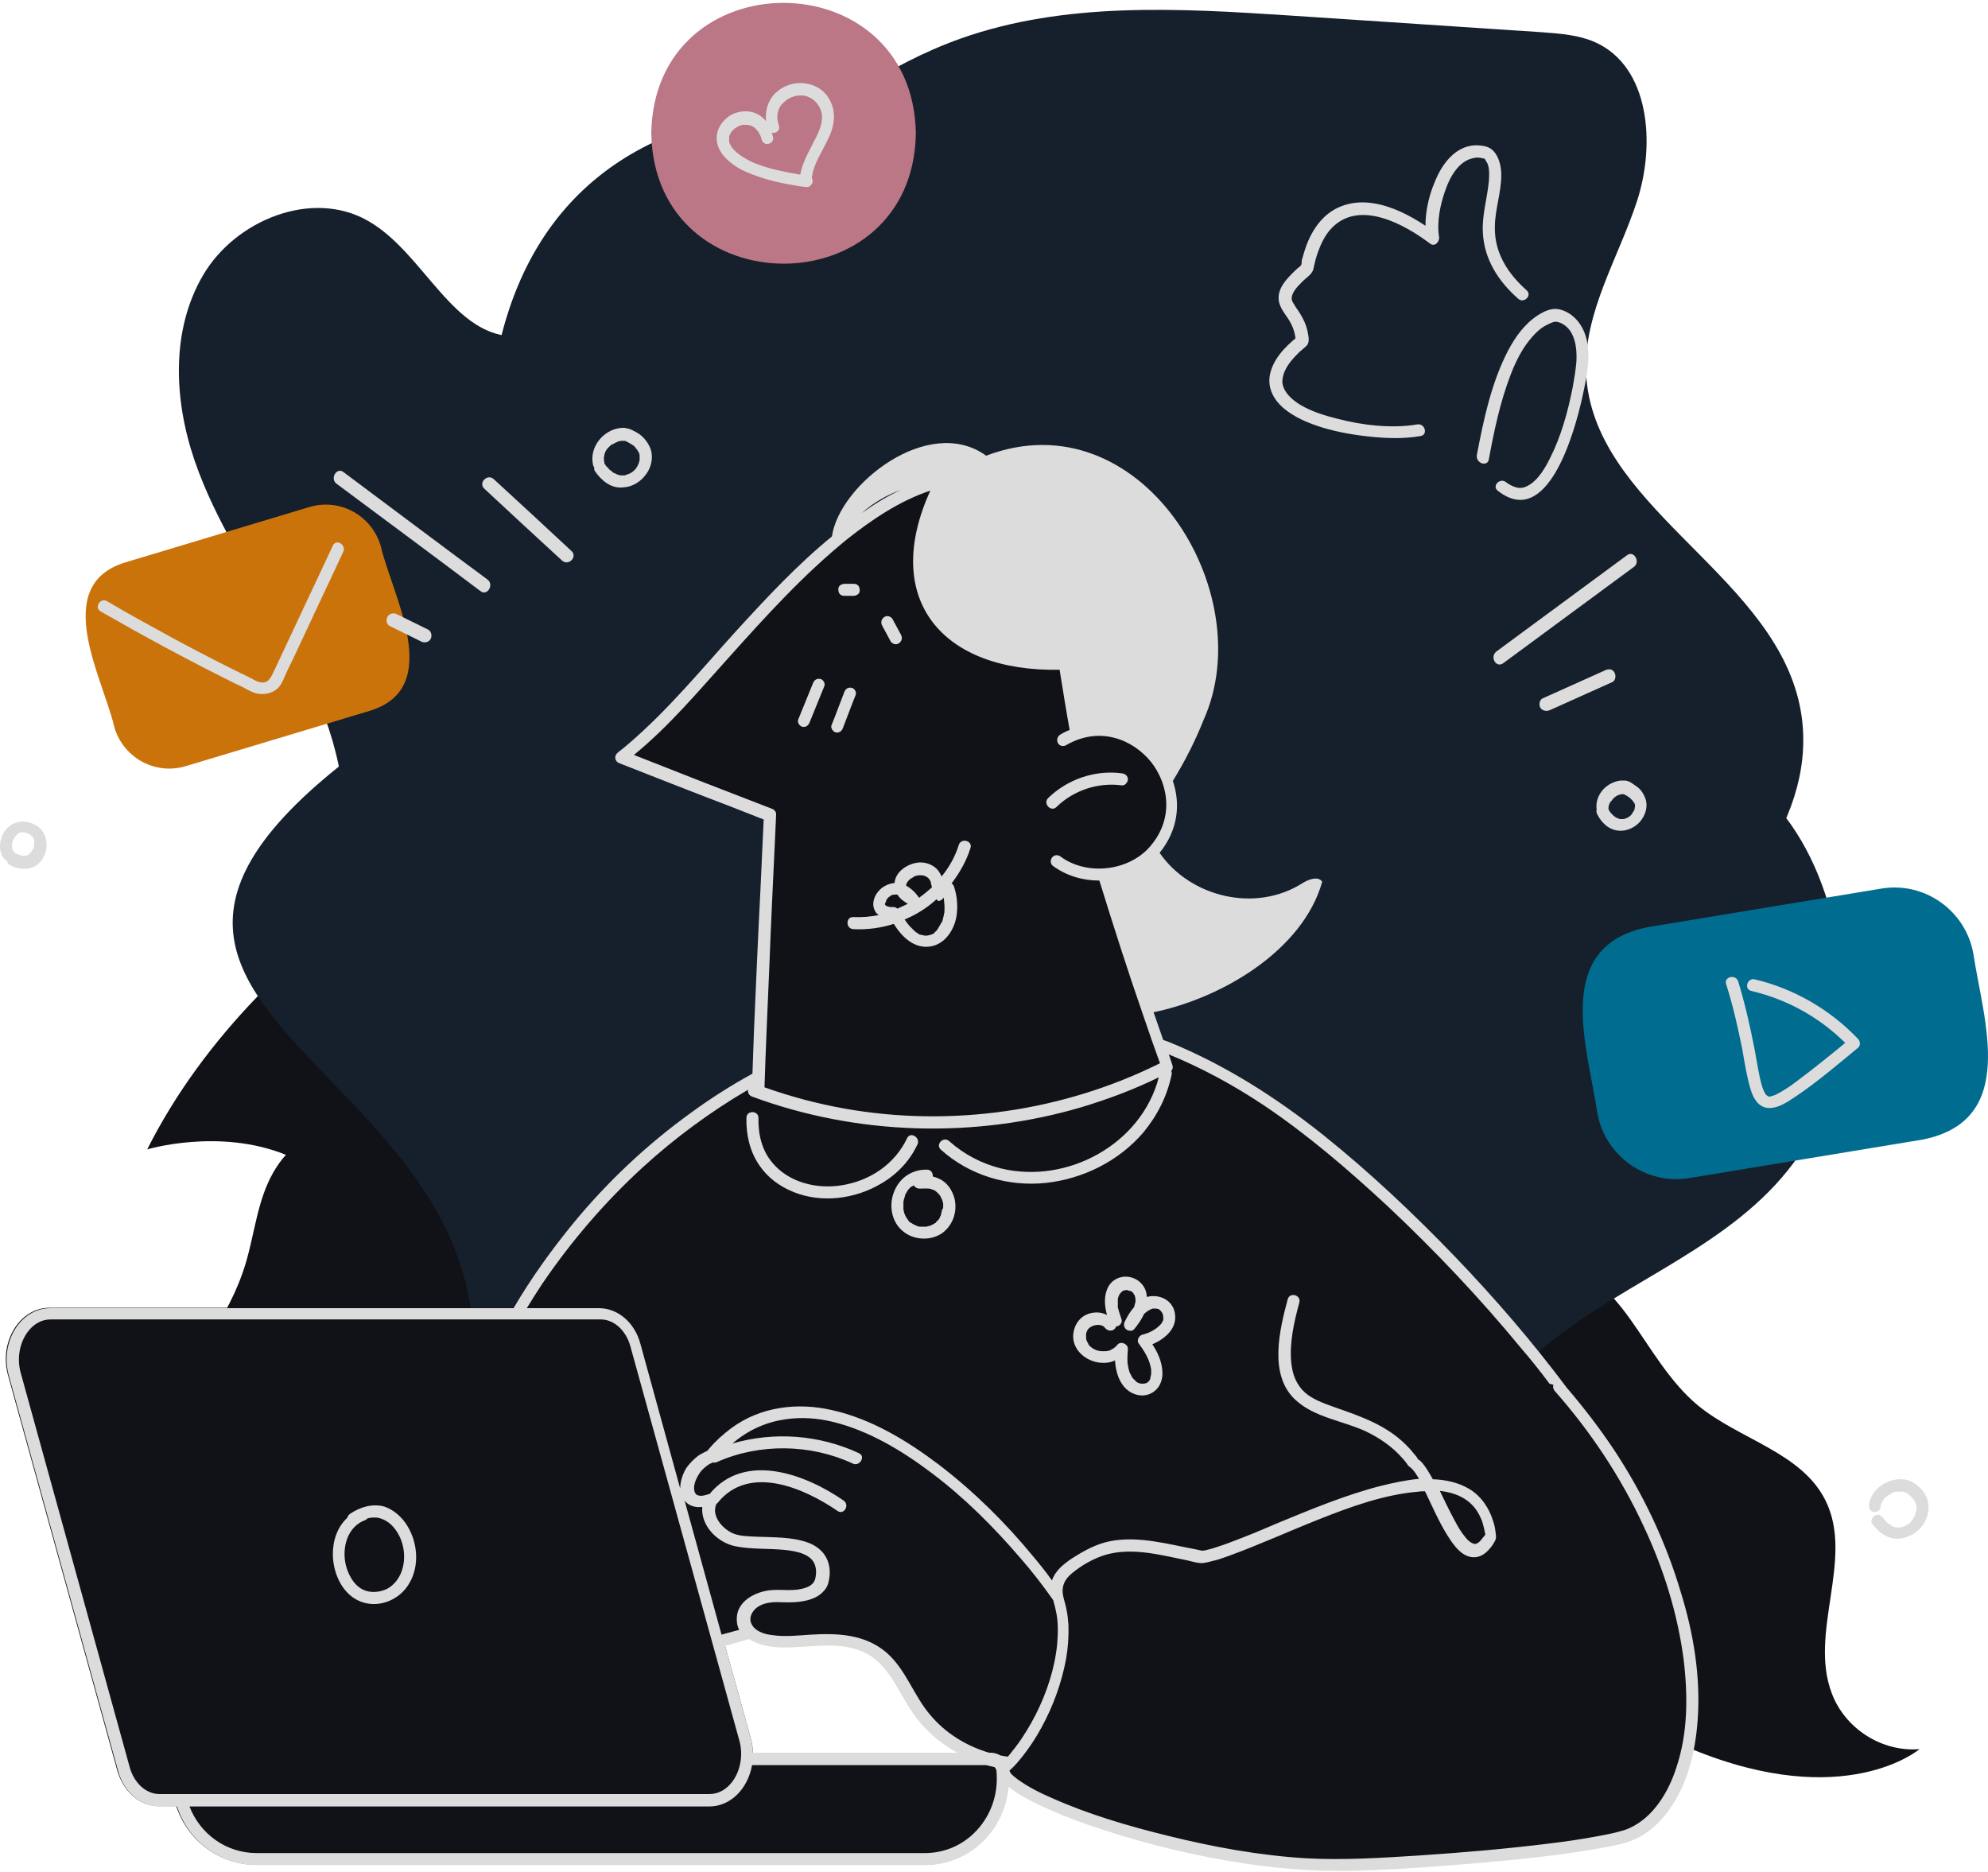
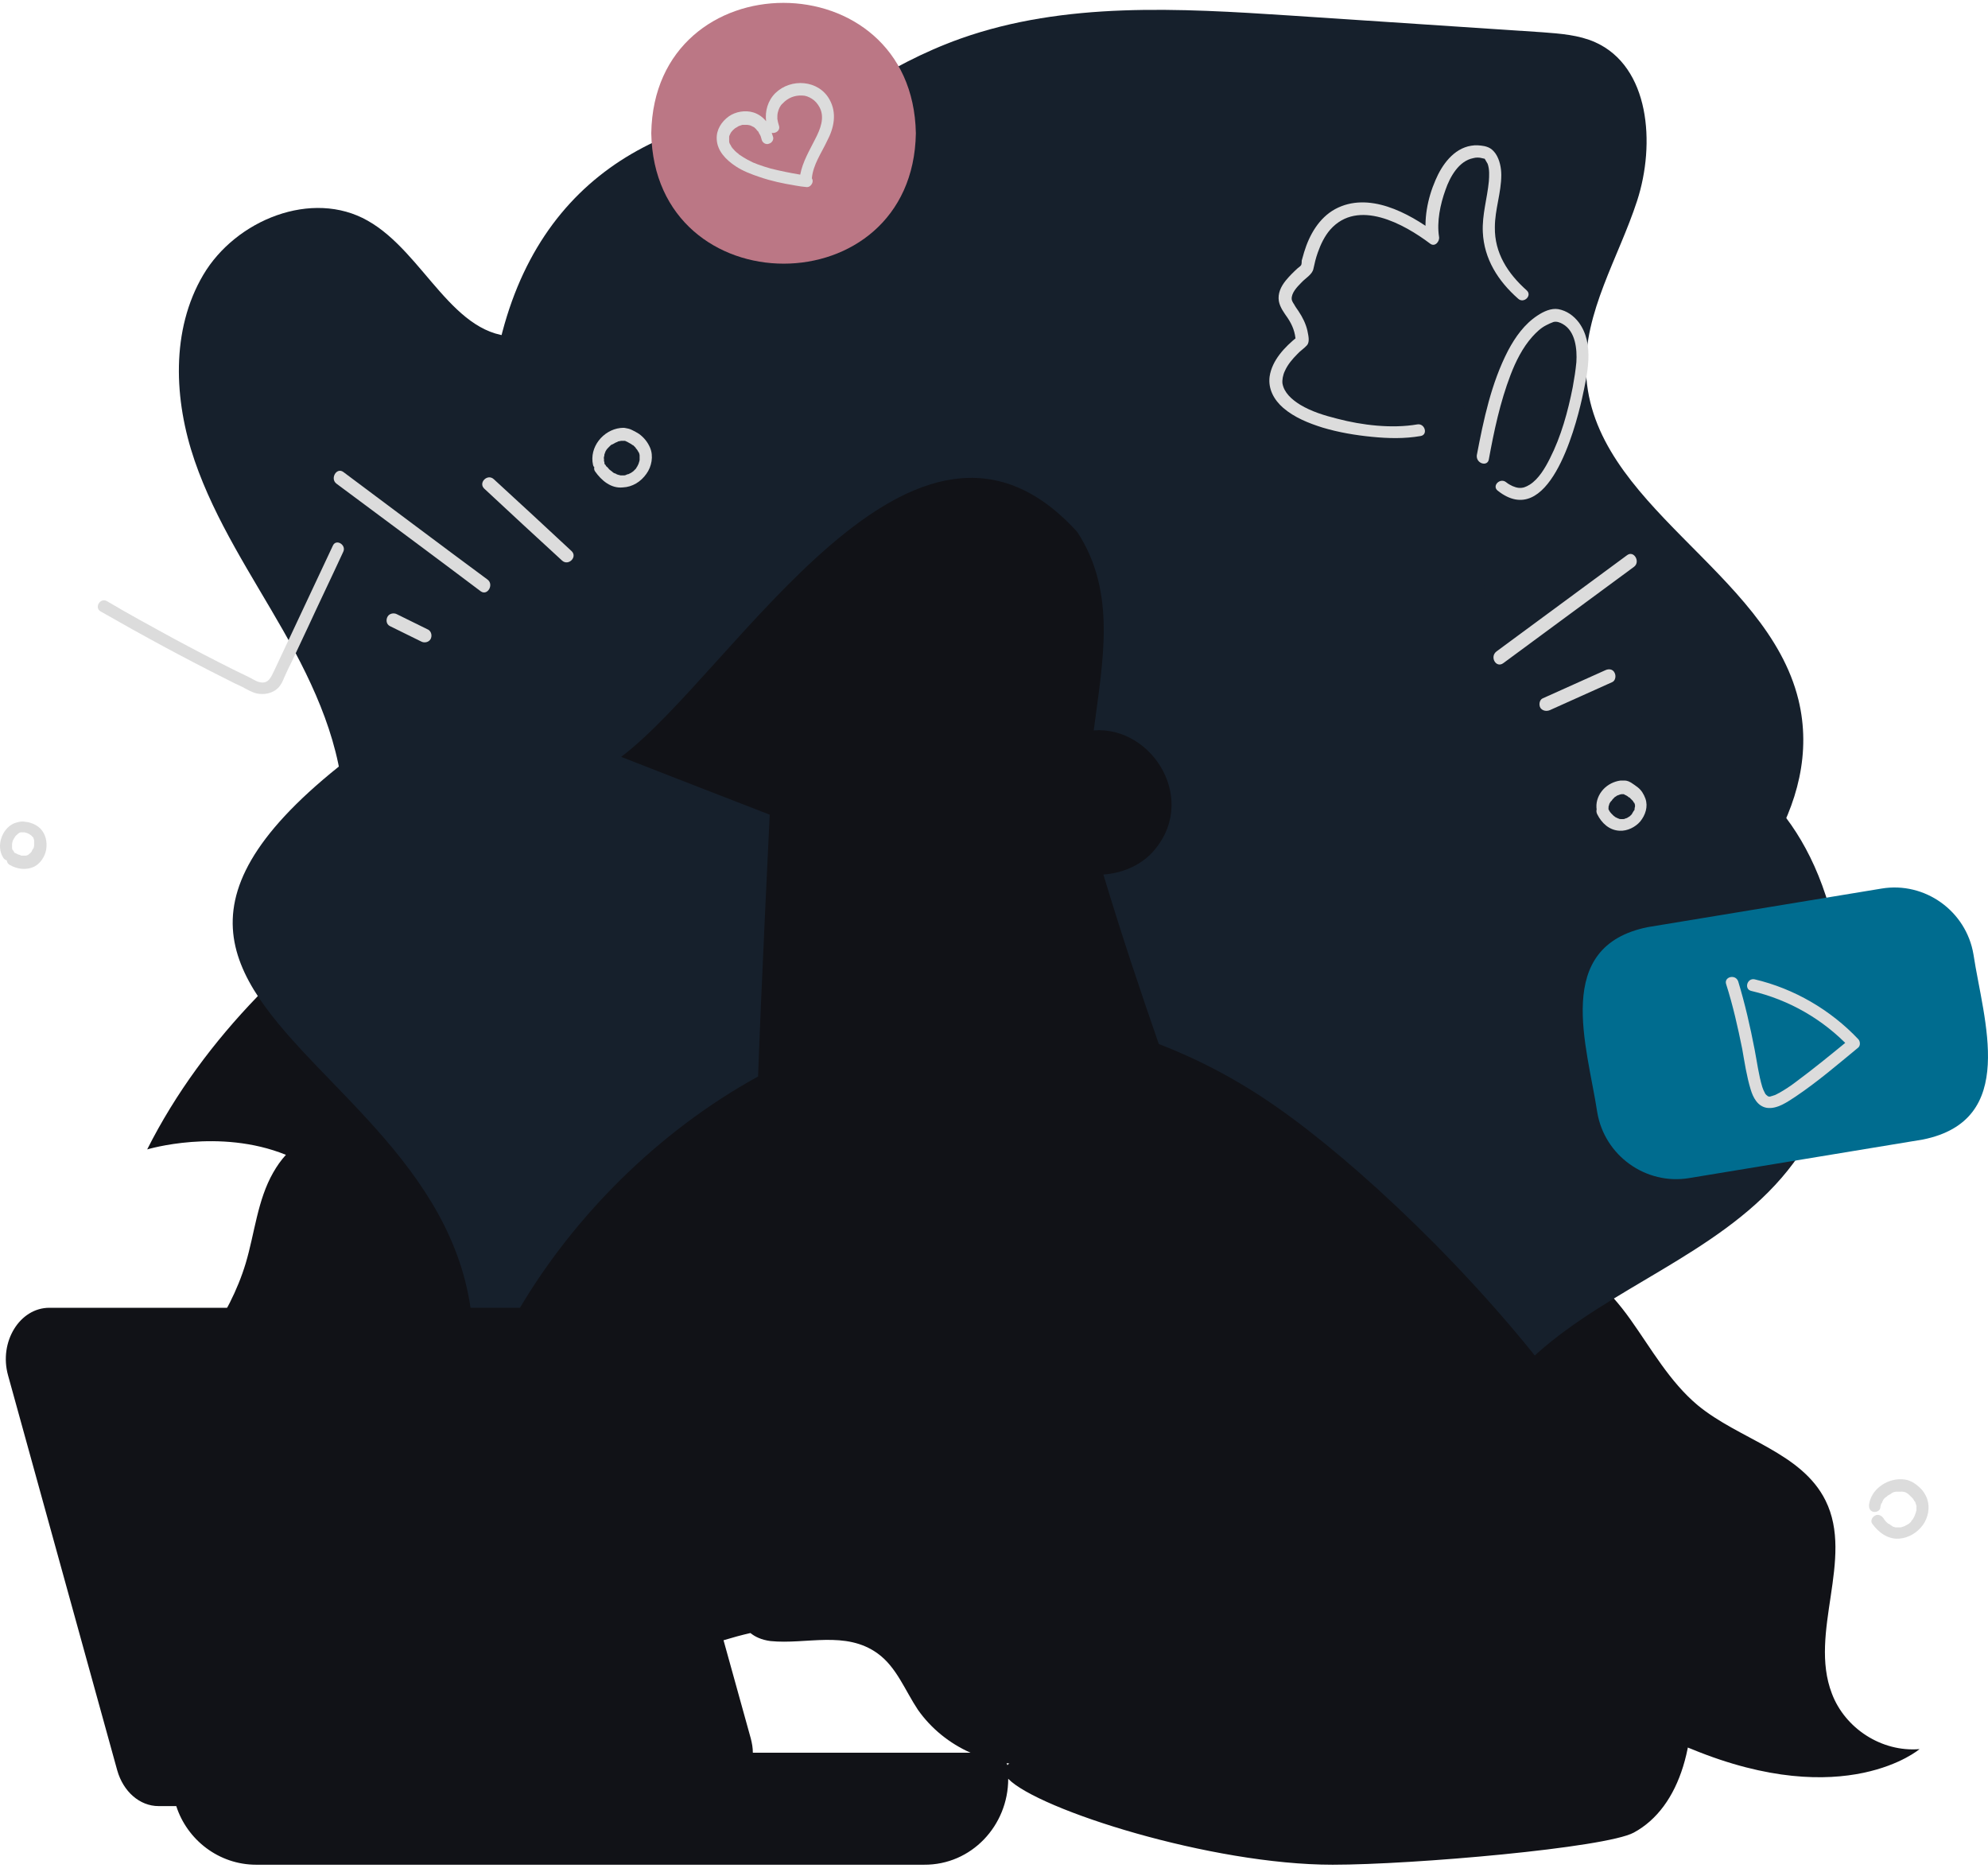
<svg xmlns="http://www.w3.org/2000/svg" width="600" height="565" viewBox="0 0 600 565" fill="none">
  <path d="M407.899 329.973C429.312 354.659 472.41 311.151 499.279 292.466C526.148 273.78 550.561 242.957 542.787 211.178C533.24 172.171 480.321 152.395 478.684 112.296C478.002 94.156 488.504 77.79 494.096 60.605C499.688 43.42 497.915 20.098 481.412 12.732C476.502 10.55 470.91 10.141 465.454 9.732C440.086 8.095 414.718 6.322 389.35 4.686C355.934 2.503 321.428 0.457 289.922 11.641C245.187 27.599 213.817 67.424 174.265 94.02C168.809 97.703 162.945 101.249 156.398 101.521C136.758 102.34 128.165 76.29 110.98 66.606C94.205 57.059 71.155 66.333 61.335 82.973C51.515 99.612 52.47 120.752 58.743 139.028C65.017 157.304 75.929 173.535 85.476 190.31C95.023 207.086 103.343 225.362 103.752 244.593C104.161 265.461 95.023 285.373 85.203 303.786C75.383 322.198 354.707 268.598 407.899 329.973Z" fill="#16202C" />
  <path d="M552.879 511.099C545.787 492.686 559.699 470.455 550.97 452.861C543.741 438.267 524.92 434.448 512.372 424.083C503.916 416.99 498.46 407.17 492.05 398.169C485.64 389.167 477.184 380.711 466.273 378.801L466.409 377.983C458.225 364.344 446.36 351.66 440.359 340.613C435.721 332.293 473.092 313.335 473.092 313.335C445.405 285.921 381.711 235.73 345.023 222.5C343.659 203.406 341.886 156.488 341.886 156.488C356.48 152.805 385.939 145.031 385.939 145.031C368.754 123.755 350.069 99.205 330.702 75.064C324.292 67.017 315.699 59.925 305.879 57.197L274.646 50.787L261.144 108.07C253.506 104.524 243.55 106.024 237.549 112.025C230.457 118.981 229.638 131.392 235.639 139.303C239.458 144.349 245.596 147.077 251.87 147.35L251.733 147.895C241.231 172.718 231.684 193.313 221.046 214.862L220.909 214.317C186.13 229.729 153.533 243.095 121.755 264.371C90.112 285.512 61.607 312.789 44.422 346.887C44.422 346.887 66.108 340.34 86.293 348.523C84.793 350.16 83.566 351.933 82.475 353.842C77.701 362.162 76.883 372.118 74.155 381.256C64.199 414.263 29.829 435.403 19.6 468.409C19.6 468.409 35.693 504.415 147.668 522.419C151.351 522.964 151.351 516.009 152.169 512.599C152.851 509.189 152.306 505.507 149.714 502.915C148.623 501.824 147.259 501.142 145.623 500.597C148.214 498.142 150.669 495.55 152.579 492.686C157.079 486.549 159.398 479.184 157.079 472.501C155.579 468.272 152.442 464.726 149.714 461.044C134.575 440.449 163.762 434.448 178.492 422.037C182.584 418.491 186.13 413.99 188.585 409.353C195.132 417.263 203.451 423.81 212.726 428.311C220.773 434.584 229.229 437.721 236.048 438.949C237.139 439.358 238.367 439.767 239.595 440.04L239.049 439.358C239.458 439.358 240.004 439.494 240.413 439.494L249.142 388.349C249.142 388.349 297.832 390.395 301.378 338.294C301.924 329.838 301.106 322.882 299.333 316.881C314.472 314.972 327.701 315.517 339.567 316.745C342.568 319.063 345.705 322.2 348.296 326.156C348.433 327.247 348.978 328.338 349.796 329.292C350.069 329.565 350.206 329.702 350.478 329.974C354.979 338.976 357.161 351.66 352.933 369.663C349.251 385.485 342.568 397.214 335.067 406.079C334.794 405.943 334.658 405.67 334.385 405.534L334.657 406.625C317.882 426.128 297.423 430.629 297.423 430.629L289.785 485.048L410.626 457.771L394.668 394.623C398.76 394.077 402.852 392.986 406.943 391.758C406.534 394.35 406.534 397.078 406.807 399.805C407.625 406.079 410.353 412.08 414.581 416.718H415.672C416.354 449.314 420.037 481.911 426.856 513.69C429.584 526.51 433.403 540.286 444.041 547.924C444.041 547.924 464.227 508.78 510.599 527.874C556.971 546.969 579.339 527.874 579.339 527.874C567.882 528.829 556.835 521.601 552.879 511.099ZM380.211 338.294L376.938 325.337C377.484 325.201 378.166 324.928 378.711 324.792C385.121 323.291 392.895 324.246 396.578 329.702C396.714 329.974 396.851 330.247 396.987 330.52C391.122 332.566 385.53 335.157 380.211 338.294ZM389.486 375.119C397.123 371.982 405.17 369.391 412.944 367.208C406.534 369.527 397.669 373.891 390.304 378.529L389.486 375.119Z" fill="#111217" />
  <path d="M264.556 286.189L268.92 242.681C268.92 242.681 234.823 248.273 209.455 274.324C211.228 274.733 213.137 275.278 214.91 275.824C219.957 277.324 225.549 278.824 229.913 282.098C233.595 284.962 236.051 289.735 234.823 294.509C233.459 299.283 228.549 301.329 223.912 301.056C218.456 300.783 213.274 298.192 208.227 296.282C203.999 294.645 199.635 293.282 194.997 293.691C194.043 295.464 193.088 297.1 192.27 299.01C193.77 299.692 195.27 300.374 196.77 301.056C203.999 304.738 210.819 309.375 216.956 314.967C221.866 319.468 231.959 328.197 224.594 334.88C222.957 336.244 221.184 337.062 219.275 337.335C221.73 340.199 223.912 343.745 223.094 347.701C222.275 351.792 218.32 354.111 214.365 353.975C209.728 353.838 205.363 350.974 201.271 348.928C198.953 347.837 196.634 346.746 194.315 345.791C194.725 346.064 195.27 346.337 195.679 346.746C198.134 348.383 200.453 350.156 202.635 352.201C204.136 353.702 205.772 355.338 206.318 357.384C208.227 363.795 199.089 364.613 195.134 364.749C191.042 364.886 187.087 364.477 183.132 363.658C183.541 368.295 181.904 373.751 184.768 376.888C187.087 379.479 191.452 381.116 192.543 384.935C193.77 389.299 190.36 397.619 191.997 401.301C204.681 430.079 227.322 439.49 240.824 440.172L249.553 389.026C249.553 389.026 298.244 391.072 301.79 338.972C304.927 291.645 264.556 286.189 264.556 286.189Z" fill="#CB730B" />
  <path d="M178.767 363.658C178.767 363.249 178.767 362.84 178.63 362.294H178.494C178.631 362.703 178.63 363.113 178.767 363.658Z" fill="#DCDCDC" />
  <path d="M191.724 270.776C205.499 255.228 223.502 243.635 243.415 237.498C243.824 237.361 244.097 237.225 244.233 236.952C250.78 237.77 257.326 239.271 263.6 241.317C242.596 248.409 223.093 259.32 206.044 273.368C207.681 273.777 209.454 274.186 211.091 274.595C228.276 260.82 248.052 250.318 269.192 243.908C269.738 243.772 270.011 243.499 270.284 243.226C271.784 242.68 272.193 239.953 270.147 239.271C261.555 236.27 252.826 233.952 243.688 232.997C243.006 232.861 242.46 233.27 242.051 233.815C221.047 240.362 202.089 252.773 187.768 269.413C187.496 269.685 187.359 270.095 187.223 270.367C188.587 270.367 190.223 270.504 191.724 270.776Z" fill="#DCDCDC" />
  <path d="M247.507 395.981C241.915 393.662 238.232 388.479 234.959 383.706C233.186 381.251 231.549 378.659 229.64 376.341C227.867 374.022 225.685 371.43 223.23 369.93C220.502 368.294 216.683 368.021 214.773 371.158C213 374.022 214.228 377.841 214.773 380.841C216.274 387.934 218.456 394.889 221.457 401.572C224.866 409.347 229.367 416.439 234.686 423.122C236.323 425.168 239.187 422.304 237.551 420.258C229.094 409.756 223.093 397.481 219.82 384.524C219.002 381.523 218.047 378.114 218.047 374.977C217.911 371.021 221.593 373.476 223.093 374.977C227.049 378.796 229.913 383.705 233.186 388.07C236.732 392.98 240.824 397.481 246.552 399.799C247.643 400.209 248.734 399.39 249.007 398.435C249.28 397.344 248.461 396.39 247.507 395.981Z" fill="#DCDCDC" />
  <path d="M270.965 322.468C268.374 319.059 266.055 315.512 263.736 311.83C253.644 295.327 246.961 276.914 243.96 257.82C243.551 255.229 239.595 256.32 240.005 258.911C242.46 275.141 247.779 290.826 255.28 305.283C259.099 312.512 263.463 319.468 268.373 326.014C270.419 328.606 273.556 332.425 271.783 335.971C271.238 337.062 270.147 338.153 268.783 337.88C267.146 337.607 266.191 335.562 265.509 334.198C263.191 330.106 261.008 326.014 258.826 322.059C256.917 318.513 255.144 314.558 252.553 311.421C250.507 308.829 247.37 306.784 243.96 307.602C240.55 308.42 238.505 311.694 238.232 314.967C237.823 318.922 239.868 322.605 241.641 326.014C243.687 329.97 245.597 333.925 247.37 338.017C250.916 346.2 253.78 354.656 255.962 363.248C256.371 364.885 256.917 366.522 256.644 368.295C256.371 370.477 254.735 369.659 253.371 368.568C249.961 365.567 246.96 362.021 244.096 358.475C238.231 351.246 233.458 343.199 229.775 334.743C228.684 332.288 225.138 334.47 226.229 336.789C229.776 344.563 234.14 352.065 239.323 358.884C241.914 362.294 244.778 365.703 247.779 368.84C250.234 371.432 253.78 375.523 257.872 373.341C260.872 371.705 261.008 368.022 260.463 365.022C259.781 360.657 258.281 356.293 256.917 352.201C254.053 343.336 250.507 334.607 246.279 326.287C244.642 322.877 241.369 318.649 242.323 314.694C242.596 313.33 243.551 311.966 244.915 311.693C246.688 311.421 248.188 312.921 249.143 314.149C250.234 315.512 251.052 317.013 251.871 318.513C253.098 320.832 254.462 323.15 255.689 325.469C257.871 329.56 260.054 333.789 262.509 337.744C264.282 340.744 267.419 343.199 271.101 341.835C274.238 340.608 276.42 337.062 276.148 333.652C276.284 329.151 273.42 325.742 270.965 322.468Z" fill="#DCDCDC" />
  <path d="M186.677 374.296C186.268 370.886 186.132 367.34 186.268 363.93C184.904 363.794 183.54 363.521 182.177 363.248C182.04 366.522 182.176 369.795 182.449 373.068" fill="#DCDCDC" />
  <path d="M191.043 406.346C212.865 436.352 231.96 438.807 239.188 440.989C241.78 441.671 242.871 437.716 240.279 437.034C219.139 430.896 201.681 415.484 192.816 395.708" fill="#DCDCDC" />
-   <path d="M346.525 323.564C346.797 321.519 347.616 319.473 348.843 317.836C352.389 313.199 358.527 311.289 363.846 309.653C366.846 308.698 369.847 307.88 372.848 307.198L359.754 255.506L337.932 260.962L325.93 309.925C325.93 309.925 337.796 312.517 346.525 323.564Z" fill="#006C8F" />
+   <path d="M346.525 323.564C346.797 321.519 347.616 319.473 348.843 317.836C352.389 313.199 358.527 311.289 363.846 309.653C366.846 308.698 369.847 307.88 372.848 307.198L337.932 260.962L325.93 309.925C325.93 309.925 337.796 312.517 346.525 323.564Z" fill="#006C8F" />
  <path d="M357.571 354.797C360.298 351.66 363.299 348.659 366.436 345.931C370.664 342.385 375.165 339.112 380.075 336.384L377.756 327.383C373.391 328.61 369.163 330.792 364.935 332.156C360.98 333.52 356.07 334.611 351.979 333.111C354.57 339.658 355.934 348.114 354.843 358.752C355.661 357.524 356.616 356.024 357.571 354.797Z" fill="#006C8F" />
  <path d="M382.121 397.077C379.802 396.805 377.074 396.123 375.71 394.077C374.619 392.44 375.029 390.394 375.847 388.758C378.166 384.53 382.939 381.393 387.031 378.801C383.894 380.165 380.757 381.529 377.756 383.166C373.801 385.212 369.573 387.53 364.936 386.575C360.708 385.757 357.98 382.075 358.389 377.847C358.662 374.982 360.299 372.527 362.208 370.209C359.48 369.8 357.162 368.572 355.389 365.844C354.843 365.026 354.57 364.208 354.434 363.389C354.161 365.435 353.752 367.617 353.206 369.8C341.204 420.945 297.696 430.765 297.696 430.765L290.059 485.185L410.899 457.907L395.487 396.805C390.986 397.623 386.622 397.759 382.121 397.077Z" fill="#006C8F" />
  <path d="M286.24 421.079C285.558 420.125 286.103 418.897 286.922 418.215C287.876 417.533 289.104 418.079 289.786 418.897C292.377 422.853 295.105 426.671 297.696 430.627C298.378 431.581 297.833 432.809 297.014 433.491C296.059 434.173 294.832 433.627 294.15 432.809C291.559 428.854 288.967 425.035 286.24 421.079ZM353.752 424.216C357.025 428.717 364.527 437.583 358.389 442.765C355.661 445.084 351.706 443.993 349.388 441.538C346.796 438.81 345.16 435.128 342.841 432.127C340.659 429.263 338.067 426.126 335.067 424.08C333.976 423.262 331.793 422.171 330.429 423.534C329.338 424.762 330.566 426.808 331.248 427.899C333.294 431.445 335.749 434.855 338.067 438.401C340.522 442.083 342.977 445.902 345.432 449.585C346.932 451.767 343.387 453.813 341.886 451.631C339.158 447.539 336.567 443.447 333.839 439.356C332.475 437.31 331.111 435.264 329.747 433.218C328.52 431.445 327.293 429.672 326.474 427.626C325.383 424.489 326.065 420.943 329.338 419.579C332.612 418.079 335.885 419.579 338.477 421.625C341.477 424.08 344.068 427.081 346.387 430.081C347.614 431.718 348.705 433.218 349.797 434.991C350.751 436.491 351.57 438.401 352.934 439.492C354.161 440.447 355.798 440.583 356.343 438.946C356.889 437.446 356.207 435.946 355.389 434.582C353.616 431.309 351.297 428.172 348.978 425.035C344.478 418.897 339.431 413.305 333.839 408.123C325.11 418.897 313.927 427.626 301.242 433.218C298.515 450.949 295.787 468.679 293.059 486.41C292.65 488.865 289.24 488.046 289.104 485.728C288.831 485.591 288.558 485.318 288.422 485.046C285.148 479.999 281.466 475.362 277.238 470.998C276.556 470.316 276.556 469.497 276.829 468.952C279.693 451.903 282.694 434.855 285.558 417.67C285.83 416.442 286.785 416.033 287.604 416.306C299.606 414.26 310.926 409.623 320.882 402.531C332.748 394.075 342.568 381.936 348.024 368.161C348.297 366.933 348.433 365.706 348.569 364.478C348.706 363.933 349.115 363.387 349.66 363.114C350.615 360.25 351.297 357.386 351.706 354.385C353.206 345.111 351.979 335.427 347.069 327.38C342.295 319.743 334.112 314.56 325.247 313.196C324.701 313.332 324.019 313.332 323.474 313.06C322.928 313.06 322.383 312.923 321.973 312.923C320.064 312.923 319.518 310.741 320.337 309.65C317.609 306.786 314.881 303.922 312.017 301.057C310.653 301.194 309.289 300.239 309.698 298.602C315.154 281.281 318.7 263.414 320.337 245.274C319.791 244.047 320.473 242.41 322.11 242.41C322.383 242.274 322.792 242.274 323.065 242.41C328.384 242.274 333.566 241.319 338.613 239.546C339.022 239.137 339.704 238.864 340.249 239.001C341.068 238.864 342.022 239.546 342.295 240.228C347.614 244.729 353.07 249.23 358.389 253.594C358.389 253.594 358.389 253.731 358.526 253.731C358.798 253.731 359.071 253.731 359.344 253.731C360.435 253.867 361.39 254.549 361.39 255.776C361.39 256.731 360.435 257.959 359.344 257.822C353.07 257.14 346.796 258.231 341.204 261.232C340.25 261.777 339.431 261.505 338.885 260.823C338.749 260.959 338.613 261.096 338.34 261.232C335.067 277.462 331.248 293.556 326.884 309.514C337.249 311.423 346.387 317.97 351.433 327.38C358.389 340.337 356.889 355.477 351.57 368.843C350.615 374.435 348.978 379.89 346.796 385.209C343.932 392.165 340.25 398.712 335.749 404.713C342.841 410.578 348.569 417.124 353.752 424.216ZM352.934 253.731C348.705 250.184 344.614 246.775 340.386 243.229C335.749 244.865 330.975 245.82 326.202 246.093C330.566 250.048 335.067 253.867 339.431 257.822C339.568 257.686 339.704 257.686 339.84 257.549C343.796 255.367 348.296 254.14 352.934 253.731ZM315.154 297.92C318.018 300.921 321.019 303.922 323.883 306.922C328.111 291.237 331.794 275.553 335.067 259.595C335.067 259.459 335.067 259.459 335.203 259.323C331.657 256.186 328.111 253.049 324.565 249.912C322.792 266.006 319.518 281.963 314.881 297.511C314.881 297.648 315.018 297.784 315.154 297.92ZM342.159 386.846C329.611 404.167 310.38 416.17 289.377 419.852C286.649 436.082 283.785 452.449 281.057 468.679C284.33 472.089 287.331 475.771 290.059 479.727C292.377 464.724 294.696 449.721 297.014 434.718C294.559 435.673 293.468 431.718 295.923 430.763C296.605 430.49 297.287 430.217 297.833 429.945C298.242 429.126 299.06 428.99 299.742 429.126C304.379 427.081 308.88 424.489 313.108 421.625C325.792 412.896 335.885 400.758 342.159 386.846ZM333.839 452.722C333.294 451.767 331.93 451.358 330.975 452.04C330.02 452.585 329.611 453.813 330.293 454.904C332.612 458.586 334.93 462.405 337.385 466.088C337.931 467.042 339.295 467.452 340.249 466.77C341.204 466.224 341.613 464.997 340.931 463.906C338.613 460.223 336.294 456.404 333.839 452.722ZM365.481 291.783C362.617 287.146 359.344 282.918 355.661 278.962C353.752 276.917 351.706 275.007 349.66 273.098C347.751 271.461 345.705 269.415 343.386 268.733C341.068 268.188 338.613 269.279 337.931 271.734C337.249 274.052 338.204 276.78 338.885 279.099C340.386 284.554 342.295 289.874 344.75 295.056C347.478 300.785 350.615 306.377 354.297 311.559C355.798 313.742 359.344 311.696 357.844 309.514C350.751 299.694 345.569 288.646 342.568 276.917C342.295 276.098 341.477 274.052 341.886 273.098C342.432 272.143 344.068 273.643 344.614 274.189C346.933 275.962 348.978 278.008 351.024 280.054C355.252 284.282 358.798 288.919 361.935 293.965C363.299 296.147 366.845 294.102 365.481 291.783Z" fill="#DCDCDC" />
  <path d="M136.209 441.092C179.229 322.453 -5.333 312.759 107.125 227.567C125.666 214.479 146.873 200.907 152.811 179.094C158.386 158.492 148.691 137.043 148.57 115.594C164.687 -0.621 303.684 25.312 378.818 71.725C409.235 86.994 443.53 107.596 447.044 141.406C448.377 154.615 444.62 168.308 448.983 180.911C472.492 227.446 543.991 205.875 555.867 291.794C562.532 387.407 467.767 375.895 444.378 435.76" fill="#16202C" />
  <path d="M471.401 419.645C444.862 384.018 409.113 350.692 385.482 334.211C373.606 325.85 361.609 319.669 349.733 315.064C343.917 298.341 338.463 281.981 333.01 263.925C338.463 263.562 343.795 261.38 347.552 257.502C362.094 241.991 348.037 219.087 330.102 220.42C332.768 199.698 337.13 178.855 325.133 160.556C275.933 106.266 221.885 202.485 187.469 228.418C187.469 228.418 217.523 240.173 232.307 245.869C232.307 245.869 229.641 300.644 228.792 324.88C198.375 341.604 173.169 367.294 156.931 394.682H14.904C5.937 394.682 -0.365 404.982 2.422 415.041L35.384 534.285C37.202 540.708 42.17 545.07 47.866 545.07H53.198C56.47 555.249 66.043 562.763 77.314 562.763H278.841C293.262 562.884 304.29 550.887 304.29 536.83C313.378 546.161 365.487 562.763 402.206 562.763C426.442 562.763 484.61 557.673 493.093 553.068C521.329 537.799 516.724 471.633 471.401 419.645ZM227.217 528.953C227.217 527.499 226.975 526.166 226.611 524.711L218.371 495.021C221.158 494.173 223.824 493.446 226.49 492.84C227.823 493.931 229.762 494.9 232.549 495.264C243.335 496.354 255.21 491.992 264.905 499.021C270.601 503.141 273.146 510.169 277.023 515.986C281.022 521.682 286.597 526.166 292.898 528.953C282.113 528.953 257.149 528.953 227.217 528.953ZM304.29 532.467C304.168 532.588 304.168 532.588 304.047 532.709C303.926 532.467 303.926 532.346 303.805 532.104C304.047 532.104 304.29 532.225 304.653 532.225C304.411 532.346 304.411 532.346 304.29 532.467Z" fill="#111217" />
-   <path d="M111.731 214.483L56.108 231.206C46.898 233.993 37.324 228.783 34.537 219.573C31.265 205.031 15.027 176.795 37.688 169.766L93.311 153.043C102.521 150.256 112.094 155.467 114.881 164.677C118.153 179.219 134.392 207.454 111.731 214.483Z" fill="#CB730B" />
  <path d="M30.416 184.552C42.898 191.702 55.622 198.609 68.467 205.032C70.043 205.88 71.618 206.607 73.194 207.334C74.527 208.062 75.981 208.91 77.435 209.273C79.738 209.758 82.161 209.273 83.858 207.698C84.827 206.728 85.312 205.638 85.797 204.426C86.524 202.729 87.372 201.033 88.22 199.336C89.796 195.943 91.371 192.671 92.947 189.278C96.461 181.644 100.096 174.13 103.611 166.496C104.58 164.436 101.429 162.497 100.46 164.678C94.522 177.281 88.705 189.763 82.767 202.366C81.798 204.305 81.071 206.486 78.405 205.88C77.193 205.638 76.102 204.79 75.011 204.305C73.436 203.578 71.861 202.729 70.285 202.002C64.226 198.973 58.167 195.822 52.108 192.55C45.443 188.915 38.778 185.279 32.234 181.401C30.174 180.311 28.356 183.461 30.416 184.552Z" fill="#DCDCDC" />
  <path d="M276.418 40.22C275.57 92.692 197.528 92.692 196.559 40.22C197.407 -12.252 275.449 -12.252 276.418 40.22Z" fill="#BB7785" />
  <path d="M250.364 30.042C247.092 24.104 238.73 23.498 234.004 28.103C231.702 30.405 230.853 33.556 231.217 36.586C230.247 35.374 228.914 34.404 227.339 33.92C224.915 33.193 222.007 33.677 219.947 35.132C217.765 36.707 216.19 39.131 216.311 41.918C216.432 45.553 219.099 48.219 222.007 50.158C224.188 51.612 226.733 52.582 229.278 53.43C232.792 54.642 236.306 55.369 239.942 55.975C241.154 56.217 242.245 56.339 243.456 56.46C244.426 56.581 245.274 55.49 245.274 54.642C245.274 54.279 245.153 54.036 245.032 53.794C245.395 49.673 247.94 46.159 249.637 42.524C251.697 38.646 252.666 34.162 250.364 30.042ZM246.001 42.039C244.305 45.432 242.244 48.825 241.517 52.703C238.609 52.218 235.579 51.612 232.671 50.885C231.338 50.522 229.884 50.037 228.551 49.552C228.308 49.431 227.945 49.31 227.703 49.189H227.581C227.46 49.068 227.218 49.068 227.097 48.946C226.612 48.704 226.127 48.462 225.643 48.219C224.794 47.735 223.946 47.25 223.098 46.644C223.098 46.644 222.734 46.402 222.976 46.523C223.219 46.765 222.976 46.523 222.855 46.402C222.734 46.28 222.492 46.159 222.37 46.038C222.128 45.796 221.765 45.553 221.522 45.19C221.401 45.069 221.28 44.947 221.159 44.826L221.038 44.705C220.916 44.463 220.674 44.22 220.553 43.857C220.431 43.736 220.432 43.614 220.31 43.493C220.189 43.251 220.068 43.008 220.068 42.645C220.068 42.524 220.068 42.524 220.068 42.403C220.068 42.403 220.068 42.403 220.068 42.281C220.068 42.039 220.068 41.797 220.068 41.554V41.675V41.554C220.068 41.312 220.068 41.433 220.068 41.554C220.068 41.433 220.068 41.433 220.068 41.312C220.068 41.069 220.189 40.827 220.31 40.585C220.31 40.464 220.432 40.342 220.432 40.342C220.553 40.1 220.674 39.858 220.795 39.736C220.916 39.615 220.916 39.615 221.038 39.494C221.159 39.252 221.401 39.131 221.522 39.009C221.643 38.888 221.643 38.888 221.764 38.767C222.007 38.646 222.128 38.525 222.37 38.404C222.613 38.282 222.734 38.161 222.976 38.04C223.097 38.04 223.219 37.919 223.34 37.919C223.582 37.798 223.825 37.798 224.067 37.676C224.188 37.676 224.188 37.676 224.309 37.676C224.309 37.676 224.31 37.676 224.431 37.676C224.673 37.676 224.915 37.676 225.158 37.676C225.279 37.676 225.4 37.676 225.521 37.676C225.764 37.676 226.006 37.798 226.248 37.798C226.37 37.798 226.491 37.919 226.612 37.919C226.854 38.04 227.097 38.161 227.339 38.282C227.46 38.282 227.46 38.404 227.581 38.404C227.581 38.404 227.703 38.404 227.703 38.525C227.945 38.767 228.187 38.888 228.309 39.131L228.43 39.252C228.43 39.373 228.551 39.494 228.672 39.494C228.915 39.736 229.036 40.1 229.157 40.342C229.278 40.464 229.278 40.585 229.399 40.706C229.399 40.827 229.399 40.827 229.52 40.948C229.642 41.312 229.763 41.675 229.884 42.16C230.126 43.13 231.217 43.736 232.065 43.372C233.035 43.13 233.64 42.039 233.277 41.191C233.156 40.827 233.035 40.464 232.914 40.1C234.125 40.342 235.579 39.373 235.095 37.919C234.852 37.192 234.731 36.586 234.61 35.859C234.61 35.132 234.61 34.526 234.731 34.041C234.974 32.95 235.458 31.86 236.185 31.254C237.761 29.557 239.821 28.709 242.123 28.83C243.093 28.83 244.062 29.194 245.032 29.799C246.001 30.405 246.728 31.254 247.334 32.344C249.031 35.495 247.576 39.009 246.001 42.039Z" fill="#DCDCDC" />
  <path d="M221.037 44.582C221.158 44.582 221.158 44.582 221.037 44.582C221.158 44.704 221.158 44.704 221.158 44.704C221.279 44.704 221.158 44.582 221.037 44.582Z" fill="#DCDCDC" />
  <path d="M427.777 128.078C430.079 127.714 431.049 131.228 428.746 131.592C423.899 132.44 418.931 132.319 414.083 131.834C409.115 131.35 404.025 130.501 399.178 129.047C394.936 127.714 390.695 126.018 387.302 123.109C384.515 120.686 382.697 117.414 383.182 113.657C383.909 108.688 387.787 104.689 391.543 101.66C391.422 102.145 391.18 102.508 391.059 102.993C390.937 100.327 390.089 98.145 388.635 95.964C387.544 94.389 386.332 92.813 385.969 90.874C385.605 88.572 386.575 86.512 388.029 84.694C389.12 83.361 390.331 82.149 391.665 80.938C391.907 80.695 392.391 80.453 392.634 80.089C392.876 79.847 392.876 78.999 392.876 78.635C393.119 77.787 393.361 76.938 393.603 76.09C395.179 70.879 398.087 65.79 402.934 63.123C412.993 57.67 425.111 64.214 433.23 70.273C432.382 71 431.412 71.606 430.564 72.334C429.595 66.395 430.806 59.973 433.23 54.398C435.169 49.793 438.684 44.825 444.016 43.977C445.349 43.734 446.682 43.855 448.015 44.098C449.59 44.461 450.438 45.067 451.408 46.4C452.619 48.218 453.104 50.642 453.104 52.823C453.104 58.155 451.165 63.245 451.165 68.577C451.044 76.332 455.043 82.513 460.739 87.603C462.557 89.178 459.891 91.723 458.194 90.147C452.135 84.815 447.893 78.15 447.53 70.031C447.287 64.82 448.863 59.852 449.348 54.762C449.469 53.065 449.59 51.126 448.984 49.43C448.742 48.945 448.378 48.46 448.136 47.976C448.015 47.733 447.651 47.612 448.257 47.976C448.015 47.854 447.651 47.855 447.287 47.733C446.439 47.491 445.47 47.491 444.622 47.733C440.259 48.582 437.593 53.429 436.26 57.307C434.684 61.669 433.594 66.88 434.321 71.485C434.563 72.818 433.109 74.636 431.655 73.545C423.778 67.607 409.842 59.852 401.48 69.304C399.784 71.243 398.572 73.788 397.724 76.211C397.118 77.908 396.754 79.483 396.391 81.18C396.027 82.876 393.967 83.967 392.755 85.3C391.422 86.633 389.726 88.451 389.847 90.269C389.847 90.632 390.21 91.359 390.574 91.844C390.937 92.571 391.422 93.177 391.907 93.904C393.119 95.722 394.088 97.661 394.573 99.721C394.815 101.054 395.421 103.114 394.451 104.205C393.603 105.174 392.391 105.901 391.543 106.871C390.089 108.325 388.635 110.021 387.786 111.96C387.18 113.172 386.938 114.748 387.059 115.717C387.544 118.504 389.847 120.564 392.391 122.14C395.785 124.2 399.784 125.412 403.662 126.381C411.054 128.32 420.021 129.411 427.777 128.078ZM449.348 138.621C450.923 130.017 452.741 121.413 455.892 113.172C457.467 109.052 459.527 104.932 462.435 101.66C463.647 100.327 464.98 98.994 466.677 98.145C467.404 97.782 468.131 97.418 468.858 97.176C469.828 96.934 470.797 97.297 471.645 97.782C475.523 99.963 476.008 105.416 475.766 109.294C475.523 111.839 475.16 114.142 474.675 116.808C473.221 124.2 471.16 131.713 467.767 138.378C466.313 141.287 464.374 144.559 461.708 146.255C460.496 146.982 459.648 147.346 458.315 147.225C457.225 147.103 455.77 146.498 454.558 145.528C452.741 144.074 450.196 146.619 452.013 148.073C467.161 160.07 475.281 130.017 477.462 120.322C479.037 113.051 481.34 103.841 476.493 97.297C474.917 95.237 472.857 93.783 470.312 93.298C468.131 92.935 465.829 94.025 464.011 95.237C460.133 97.782 457.346 101.66 455.164 105.78C450.075 115.596 447.772 126.624 445.712 137.409C445.47 139.954 448.984 140.923 449.348 138.621Z" fill="#DCDCDC" />
  <path d="M580.345 343.905L509.816 355.539C496.728 357.72 484.246 348.752 482.065 335.665C479.036 315.669 468.493 285.616 497.334 279.799L567.863 268.166C580.951 265.984 593.432 274.952 595.614 288.04C598.643 308.035 609.186 338.088 580.345 343.905Z" fill="#006C8F" />
  <path d="M520.966 297.009C523.026 303.432 524.48 309.976 525.813 316.52C526.54 320.64 527.146 324.76 528.358 328.759C529.085 331.183 530.418 333.849 533.205 334.333C536.356 334.818 539.507 332.516 541.93 330.94C548.595 326.457 554.654 321.246 560.835 316.156C561.562 315.55 561.441 314.217 560.835 313.611C552.473 304.765 541.445 298.342 529.569 295.555C527.267 295.07 526.298 298.584 528.6 299.069C539.991 301.735 550.292 307.673 558.29 316.156C558.29 315.308 558.29 314.459 558.29 313.611C552.958 317.974 547.505 322.458 541.93 326.578C540.355 327.79 538.658 328.88 536.962 329.85C536.598 329.971 536.356 330.213 535.992 330.334C535.75 330.456 535.871 330.456 535.386 330.577C535.144 330.698 534.902 330.698 534.659 330.819C534.538 330.819 534.417 330.819 534.296 330.94C534.538 330.94 534.659 330.94 534.296 330.94C534.175 330.94 533.568 330.94 533.811 330.94C534.053 330.94 533.569 330.819 533.447 330.819C533.932 331.062 533.447 330.819 533.326 330.698C533.811 331.062 533.326 330.577 533.084 330.456C532.842 330.213 533.205 330.698 533.084 330.456C532.963 330.334 532.963 330.213 532.842 330.213C532.72 329.971 532.599 329.729 532.478 329.486C532.236 329.001 532.478 329.486 532.236 329.001C532.114 328.638 531.993 328.395 531.872 328.032C530.781 324.396 530.296 320.519 529.569 316.762C528.236 309.854 526.661 302.947 524.601 296.161C523.753 293.858 520.238 294.828 520.966 297.009Z" fill="#DCDCDC" />
  <path d="M179.593 142.254C178.987 141.406 179.472 140.315 180.199 139.709C181.047 139.103 182.138 139.588 182.743 140.315C182.865 140.557 182.986 140.8 183.228 140.921C182.865 140.557 183.349 141.042 183.471 141.163C183.713 141.527 183.955 141.769 184.319 142.011C184.44 142.133 184.682 142.254 184.803 142.375C184.561 142.133 184.682 142.254 184.803 142.375L184.925 142.496C185.167 142.739 185.531 142.86 185.894 142.981C186.015 142.981 186.015 143.102 186.137 143.102C186.5 143.223 185.652 142.981 186.015 143.102C186.136 143.102 186.258 143.223 186.379 143.223C186.621 143.344 186.985 143.344 187.348 143.466C186.985 143.344 186.985 143.466 187.227 143.466C187.348 143.466 187.349 143.466 187.47 143.466C187.591 143.466 187.712 143.466 187.954 143.466C188.076 143.466 188.197 143.466 188.318 143.466C188.439 143.466 188.803 143.466 188.439 143.466C188.075 143.466 188.318 143.466 188.439 143.466C188.681 143.466 188.924 143.344 189.166 143.223C189.287 143.223 189.409 143.102 189.53 143.102H189.651C189.893 142.981 189.409 143.223 189.409 143.223C189.651 143.102 189.893 142.981 190.136 142.86C190.378 142.739 190.62 142.617 190.742 142.496C190.984 142.375 190.378 142.739 190.62 142.617L190.742 142.496C190.863 142.375 190.984 142.375 191.105 142.254C191.226 142.133 191.469 141.89 191.59 141.769C191.711 141.648 191.832 141.527 191.953 141.406C191.711 141.769 192.075 141.163 191.953 141.406C192.075 141.163 192.196 140.921 192.317 140.8C192.438 140.557 192.559 140.315 192.68 140.073C192.802 139.83 192.559 140.315 192.559 140.315C192.559 140.194 192.68 140.194 192.68 140.073C192.68 139.951 192.802 139.83 192.802 139.709C192.923 139.467 192.923 139.224 193.044 138.861C193.044 138.255 193.044 138.618 193.044 138.861C193.044 138.74 193.044 138.618 193.044 138.497C193.044 138.255 193.044 138.012 193.044 137.649C193.044 137.528 193.044 137.406 193.044 137.285C193.044 137.043 193.165 137.77 193.044 137.528V137.407C193.044 137.164 192.923 136.801 192.802 136.558C192.559 136.073 192.802 136.437 192.802 136.558C192.681 136.437 192.681 136.316 192.559 136.195C192.438 135.952 192.317 135.71 192.074 135.468L191.953 135.346C191.711 135.104 192.196 135.589 192.074 135.468C191.953 135.346 191.832 135.225 191.832 135.104C191.59 134.862 191.348 134.619 191.105 134.377C190.984 134.377 190.984 134.256 190.863 134.256C190.863 134.256 191.226 134.498 190.984 134.377C190.863 134.256 190.621 134.135 190.499 134.013C190.136 133.771 189.772 133.65 189.409 133.407C189.287 133.286 189.045 133.286 188.924 133.165C188.803 133.165 188.682 133.044 188.682 133.044C188.803 133.044 189.045 133.165 188.682 133.044C188.56 133.044 188.56 133.044 188.439 133.044C188.56 133.044 188.56 133.044 188.682 133.044C188.56 133.044 188.439 133.044 188.318 133.044C188.076 133.044 187.954 133.044 187.712 133.044C187.591 133.044 187.47 133.044 187.348 133.044C187.348 133.044 187.833 132.923 187.47 133.044C187.227 133.044 186.985 133.165 186.864 133.165C186.621 133.165 186.379 133.286 186.258 133.407C185.894 133.529 186.5 133.286 186.258 133.407C186.137 133.407 186.015 133.529 185.894 133.529C185.531 133.771 185.167 133.892 184.803 134.135C184.44 134.377 185.046 133.892 184.682 134.135C184.561 134.256 184.44 134.256 184.319 134.377C184.198 134.498 184.076 134.619 183.955 134.74C183.834 134.862 183.592 135.104 183.471 135.225C183.228 135.589 183.592 134.983 183.471 135.225C183.349 135.346 183.35 135.468 183.228 135.468C182.986 135.831 182.622 136.316 182.622 136.679C182.744 136.316 182.744 136.558 182.622 136.558C182.622 136.679 182.501 136.801 182.501 136.922C182.38 137.164 182.38 137.285 182.38 137.528C182.38 137.649 182.38 137.77 182.259 137.891C182.138 138.376 182.259 137.528 182.259 137.891C182.259 138.012 182.259 138.255 182.259 138.376C182.259 138.497 182.38 138.982 182.259 139.103C182.259 138.982 182.138 138.74 182.259 138.982C182.259 139.103 182.259 139.224 182.38 139.345C182.622 140.315 182.137 141.284 181.168 141.527C180.32 141.769 179.108 141.163 178.987 140.315C177.775 134.983 182.016 129.772 187.227 129.166C187.712 129.166 188.197 129.045 188.682 129.166C189.409 129.287 190.015 129.408 190.742 129.772C191.469 130.136 192.196 130.499 192.923 130.984C194.377 132.074 195.468 133.407 196.195 135.104C197.286 137.649 196.679 140.8 195.104 142.981C193.407 145.405 190.863 146.98 187.954 147.101C184.44 147.465 181.532 145.041 179.593 142.254ZM565.076 459.875C567.015 462.541 569.802 464.601 573.196 464.359C576.104 464.116 578.649 462.541 580.346 460.238C581.921 458.057 582.527 455.028 581.678 452.483C581.194 451.029 580.224 449.574 579.012 448.605C578.164 447.878 577.316 447.272 576.346 446.908C575.498 446.545 574.529 446.424 573.559 446.424C569.197 446.424 564.713 449.574 564.107 454.058C563.986 455.028 564.349 455.997 565.319 456.239C566.167 456.482 567.379 455.997 567.5 455.028C567.5 454.664 567.621 454.301 567.742 453.937C567.742 453.816 567.742 453.816 567.864 453.695C567.864 453.573 567.864 453.573 567.864 453.816C567.864 453.695 568.106 453.452 568.106 453.21C568.227 453.089 568.227 452.968 568.348 452.725C568.348 452.604 568.47 452.604 568.47 452.483C568.712 452.24 568.47 452.483 568.47 452.604C568.591 452.24 569.075 451.877 569.318 451.756C569.318 451.756 569.802 451.392 569.56 451.513C569.318 451.756 569.681 451.392 569.681 451.392C569.803 451.392 569.803 451.271 569.924 451.271C570.287 451.029 570.651 450.907 570.893 450.665C571.014 450.665 571.014 450.544 571.136 450.544C570.772 450.665 570.893 450.665 571.015 450.544C571.257 450.423 571.378 450.423 571.62 450.301C571.863 450.301 571.984 450.18 572.226 450.18C572.348 450.18 572.347 450.18 572.469 450.18C572.59 450.18 572.953 450.059 572.59 450.18C572.347 450.301 572.711 450.18 572.711 450.18C572.832 450.18 572.832 450.18 572.953 450.18C573.074 450.18 573.317 450.18 573.438 450.18C573.559 450.18 573.802 450.18 573.923 450.18C573.68 450.059 574.286 450.18 573.923 450.18C574.044 450.18 574.165 450.18 574.286 450.18C574.529 450.18 574.65 450.301 574.892 450.301C575.014 450.301 575.498 450.544 575.256 450.423C575.014 450.301 575.377 450.544 575.377 450.544C575.498 450.544 575.498 450.665 575.619 450.665C575.74 450.786 575.983 450.907 576.104 451.029C576.225 451.15 576.346 451.15 575.983 451.029C576.104 451.029 576.104 451.15 576.225 451.15C576.346 451.271 576.468 451.392 576.589 451.513C576.831 451.756 577.074 451.998 577.316 452.24L577.437 452.362C577.558 452.483 577.195 451.998 577.316 452.24C577.437 452.362 577.437 452.483 577.558 452.604C577.68 452.846 577.801 453.089 578.043 453.331C577.922 453.089 578.285 453.695 578.043 453.331C578.043 453.452 578.164 453.573 578.164 453.695C578.285 453.937 578.285 454.179 578.407 454.543C578.407 454.058 578.528 454.906 578.407 454.543C578.407 454.664 578.407 454.785 578.407 454.906C578.407 455.149 578.407 455.391 578.407 455.755C578.407 456.239 578.528 455.391 578.407 455.755C578.407 455.876 578.407 455.997 578.286 456.118C578.286 456.361 578.164 456.603 578.043 456.967C578.043 457.088 577.922 457.209 577.922 457.33C577.801 457.572 578.164 456.967 577.922 457.33C577.801 457.572 577.68 457.815 577.558 458.057C577.437 458.3 577.316 458.542 577.074 458.784C576.953 459.027 577.316 458.421 577.074 458.784C576.953 458.905 576.831 459.027 576.831 459.148C576.71 459.39 576.468 459.511 576.346 459.633C576.225 459.754 576.225 459.754 576.104 459.875C575.741 460.238 576.347 459.754 576.104 459.875C575.619 460.117 575.256 460.36 574.771 460.602C574.529 460.723 575.256 460.481 574.771 460.602C574.65 460.602 574.529 460.723 574.407 460.723C574.165 460.844 573.923 460.844 573.559 460.966H573.438C573.196 461.087 573.802 460.966 573.559 460.966C573.438 460.966 573.317 460.966 573.075 460.966C572.832 460.966 572.469 460.966 572.226 460.966C571.863 460.966 572.711 461.087 572.226 460.966C572.105 460.966 571.984 460.966 571.741 460.844C571.62 460.844 571.378 460.723 571.257 460.723C571.136 460.723 571.136 460.723 571.136 460.602C570.772 460.481 571.136 460.723 571.257 460.602C571.136 460.602 570.53 460.238 570.409 460.117C570.287 459.996 570.166 459.875 569.924 459.875C569.803 459.754 569.803 459.754 570.045 459.996C570.045 459.875 569.803 459.875 569.803 459.754C569.56 459.511 569.197 459.269 568.954 458.905C568.833 458.784 568.712 458.663 568.591 458.421C568.349 458.057 568.47 458.3 568.591 458.421C568.47 458.3 568.469 458.178 568.348 458.057C567.742 457.33 566.773 456.845 565.804 457.451C564.955 457.936 564.47 459.148 565.076 459.875ZM485.58 245.017C485.58 244.775 485.459 244.654 485.459 244.411C485.58 244.896 485.459 244.654 485.459 244.532C485.459 244.411 485.459 244.411 485.459 244.29C485.459 244.169 485.459 243.926 485.459 243.805C485.459 243.684 485.58 243.321 485.459 243.927C485.459 243.805 485.459 243.684 485.459 243.563C485.459 243.442 485.58 243.199 485.58 243.078C485.58 242.957 485.944 242.351 485.58 242.836C485.823 242.472 485.944 242.109 486.186 241.866L486.307 241.745C486.428 241.624 486.671 241.503 486.307 241.745C486.428 241.624 486.55 241.503 486.671 241.26C486.792 241.139 486.913 241.018 487.035 240.897C487.156 240.776 487.156 240.776 487.277 240.655C487.034 240.776 487.64 240.291 487.277 240.655C487.519 240.412 487.883 240.291 488.125 240.049C488.246 240.049 488.367 239.927 488.367 239.927C488.367 239.927 487.883 240.049 488.246 240.049C488.489 239.927 488.61 239.927 488.852 239.806C488.973 239.806 489.216 239.685 489.337 239.685C489.7 239.564 488.852 239.685 489.216 239.685C489.337 239.685 489.458 239.685 489.458 239.685C489.579 239.685 489.822 239.685 489.943 239.685C490.064 239.685 490.185 239.685 490.185 239.685C489.822 239.685 489.822 239.685 489.943 239.685C490.064 239.685 490.064 239.685 490.185 239.685C490.064 239.685 490.064 239.564 489.943 239.564C489.943 239.564 490.064 239.564 490.064 239.685C490.185 239.685 490.185 239.806 490.306 239.806C490.428 239.927 490.549 239.927 490.791 240.049C491.033 240.17 491.397 240.412 491.64 240.655C491.761 240.655 491.761 240.776 491.882 240.776C491.397 240.412 491.639 240.655 491.761 240.655C491.882 240.776 492.003 240.776 492.003 240.897C492.245 241.139 492.366 241.26 492.609 241.503L492.73 241.624C492.367 241.139 492.488 241.382 492.609 241.503C492.73 241.624 492.73 241.624 492.851 241.745C492.973 241.988 493.094 242.23 493.215 242.351C493.336 242.594 492.973 241.866 493.094 242.109C493.094 242.109 493.094 242.23 493.215 242.23C493.215 242.351 493.336 242.472 493.336 242.472C493.336 242.594 493.336 242.715 493.457 242.836C493.457 243.078 493.457 243.442 493.457 242.715C493.457 242.957 493.457 243.078 493.457 243.321C493.457 243.442 493.457 243.563 493.457 243.684V243.805C493.457 244.169 493.457 243.563 493.457 243.563C493.336 243.684 493.336 244.048 493.336 244.169C493.336 244.411 493.215 244.654 493.094 244.775C492.973 245.017 493.336 244.29 493.215 244.532C493.215 244.532 493.215 244.654 493.094 244.654C493.094 244.775 492.972 244.896 492.972 244.896C492.851 245.138 492.73 245.26 492.609 245.502C492.609 245.623 492.488 245.623 492.488 245.744C492.609 245.502 492.851 245.138 492.488 245.744C492.367 245.865 492.124 246.108 492.003 246.229C491.882 246.35 491.276 246.835 491.882 246.35C491.639 246.471 491.518 246.593 491.276 246.714C491.155 246.835 490.912 246.956 490.67 246.956C490.306 247.198 491.033 246.835 490.791 246.956C490.67 246.956 490.549 247.077 490.428 247.077C490.185 247.198 490.064 247.198 489.822 247.198C489.579 247.198 489.216 247.198 489.943 247.198C489.822 247.198 489.7 247.198 489.579 247.198C489.337 247.198 489.095 247.198 488.852 247.198C488.731 247.198 488.489 247.077 489.095 247.198H488.973C488.852 247.198 488.731 247.198 488.61 247.077C488.489 247.077 488.368 246.956 488.246 246.956C488.246 246.956 488.125 246.956 488.125 246.835C487.762 246.714 488.489 247.077 488.246 246.956C488.004 246.835 487.762 246.714 487.519 246.593C487.398 246.471 487.277 246.471 487.156 246.35C487.761 246.714 487.277 246.35 487.035 246.229C486.792 245.987 486.55 245.744 486.307 245.502L486.186 245.381C485.944 245.017 486.429 245.623 486.186 245.381C486.065 245.26 485.944 245.017 485.823 244.896C485.58 244.532 485.459 244.169 485.217 243.805C484.732 242.957 483.52 242.593 482.672 243.199C481.824 243.805 481.581 244.775 482.066 245.744C483.399 248.41 485.702 250.592 488.852 250.713C491.155 250.834 493.578 249.622 495.032 247.926C496.608 245.987 497.456 243.442 496.608 241.018C496.123 239.685 495.396 238.473 494.306 237.625C493.7 237.14 492.973 236.656 492.245 236.171C492.003 236.05 491.761 235.928 491.518 235.807C491.155 235.686 490.791 235.565 490.306 235.565C489.943 235.565 489.458 235.565 489.095 235.565C487.156 235.807 485.217 236.777 483.884 238.231C482.551 239.685 481.702 241.624 481.824 243.684C481.824 244.169 481.945 244.775 482.066 245.26C482.308 246.229 483.399 246.835 484.247 246.471C485.217 246.956 485.823 245.987 485.58 245.017ZM2.908 261.013C5.21 262.346 7.997 262.71 10.421 261.498C12.239 260.529 13.572 258.469 13.935 256.408C14.299 254.106 13.814 251.803 12.239 250.107C11.39 249.259 10.3 248.653 9.088 248.289C8.361 248.047 7.634 248.047 6.907 247.926C5.937 247.926 5.089 248.168 4.12 248.531C0.484 250.228 -1.213 255.439 0.969 258.832C1.453 259.68 2.665 260.044 3.514 259.438C4.362 258.953 4.725 257.863 4.12 256.893C3.998 256.772 3.998 256.651 3.877 256.53C3.756 256.287 3.877 256.651 3.877 256.651C3.877 256.651 3.756 256.53 3.756 256.408C3.756 256.287 3.635 256.045 3.635 255.924C3.635 255.802 3.635 255.802 3.635 255.681C3.635 255.439 3.635 256.045 3.635 255.802C3.635 255.439 3.635 255.197 3.635 254.833V254.591C3.756 254.833 3.513 254.954 3.635 254.712C3.635 254.469 3.756 254.348 3.756 254.106C3.756 253.985 3.877 253.864 3.877 253.621L3.998 253.379C3.998 253.379 3.877 253.742 3.998 253.5C4.119 253.136 4.362 252.894 4.483 252.652L4.604 252.409C4.604 252.409 4.362 252.773 4.483 252.531C4.604 252.409 4.725 252.288 4.846 252.167C4.968 252.046 5.089 251.925 5.21 251.803C5.452 251.561 5.089 251.925 5.089 251.925C5.089 251.925 5.331 251.803 5.331 251.682C5.453 251.561 5.574 251.561 5.695 251.44C5.816 251.44 5.816 251.319 5.937 251.319C6.18 251.198 5.816 251.44 5.816 251.319C5.816 251.319 6.18 251.197 6.301 251.197C6.422 251.197 6.422 251.197 6.543 251.197C6.18 251.197 6.907 251.076 6.543 251.197C6.786 251.197 7.149 251.197 7.391 251.197C7.513 251.197 7.513 251.197 7.634 251.197C7.634 251.197 7.149 251.076 7.391 251.197C7.513 251.197 7.634 251.198 7.755 251.319C7.997 251.319 8.24 251.44 8.482 251.561C8.603 251.561 8.724 251.682 8.846 251.682C8.846 251.682 8.361 251.44 8.603 251.561C8.603 251.561 8.725 251.561 8.725 251.682C8.967 251.803 9.088 251.925 9.33 252.046C9.452 252.046 9.452 252.167 9.573 252.167C9.573 252.167 9.209 251.803 9.33 252.046L9.451 252.167C9.573 252.288 9.694 252.409 9.815 252.531C9.815 252.531 10.057 252.894 9.815 252.531C9.573 252.288 9.815 252.531 9.936 252.652C10.058 252.773 10.179 253.015 10.179 253.136C10.179 253.258 10.421 253.5 10.179 253.136C10.057 252.773 10.179 253.136 10.179 253.258C10.3 253.379 10.3 253.621 10.3 253.864C10.3 253.985 10.3 253.985 10.3 254.106C10.421 254.469 10.3 253.621 10.3 253.985C10.3 254.348 10.3 254.712 10.3 255.075C10.3 255.439 10.421 254.712 10.3 254.954C10.3 255.075 10.3 255.075 10.3 255.197C10.3 255.439 10.179 255.56 10.179 255.802C10.179 255.924 10.058 256.166 9.936 256.287C10.179 255.56 9.936 256.287 9.815 256.408C9.694 256.53 9.694 256.772 9.573 256.893C9.573 257.014 9.451 257.014 9.451 257.135C9.573 256.893 9.815 256.651 9.451 257.135C9.33 257.257 9.209 257.378 9.088 257.499C8.967 257.499 8.967 257.62 8.846 257.62C8.724 257.741 9.088 257.499 9.088 257.499L8.967 257.62C8.846 257.741 8.603 257.863 8.482 257.984C8.24 258.105 7.997 258.105 8.603 257.984C8.482 257.984 8.361 258.105 8.24 258.105C7.997 258.226 7.876 258.226 7.634 258.226C7.391 258.347 7.876 258.226 7.876 258.226C7.755 258.226 7.755 258.226 7.634 258.226C7.513 258.226 7.391 258.226 7.27 258.226C7.028 258.226 6.786 258.226 6.543 258.226C6.664 258.226 7.149 258.226 6.543 258.226C6.422 258.226 6.301 258.226 6.18 258.105C5.937 257.984 5.574 257.863 5.331 257.863C5.937 257.984 5.331 257.863 5.21 257.741C5.089 257.62 4.847 257.62 4.725 257.499C3.877 257.014 2.665 257.257 2.18 258.105C1.817 259.438 2.059 260.529 2.908 261.013Z" fill="#DCDCDC" />
-   <path d="M316.288 240.9C322.105 235.205 330.467 232.296 338.586 233.387C339.555 233.508 340.404 234.114 340.404 235.205C340.404 236.053 339.555 237.144 338.586 237.022C331.436 236.053 324.044 238.477 318.833 243.566C317.258 245.142 314.713 242.597 316.288 240.9ZM280.418 265.258L280.297 265.137C280.297 265.137 280.297 265.258 280.418 265.258ZM268.784 193.518C269.269 194.366 270.481 194.73 271.329 194.124C272.178 193.518 272.42 192.548 271.935 191.579C271.087 190.003 270.239 188.428 269.39 186.853C268.906 186.004 267.694 185.641 266.846 186.247C265.997 186.853 265.755 187.822 266.24 188.792C267.088 190.367 267.936 191.942 268.784 193.518ZM267.209 273.135C267.209 273.256 267.209 273.256 267.209 273.135C267.209 273.256 267.209 273.256 267.209 273.135C267.209 273.256 267.209 273.135 267.209 273.135ZM267.209 273.135C267.209 273.256 267.209 273.256 267.209 273.135V273.135ZM304.897 534.406C305.018 534.406 305.018 534.406 304.897 534.406C304.897 534.406 305.018 534.406 304.897 534.406ZM288.053 361.599C289.022 365.477 287.689 369.597 284.538 372.021C280.903 374.687 275.328 374.323 272.056 371.172C269.027 368.385 268.3 363.659 269.754 359.902C271.329 355.54 275.207 352.874 279.812 352.995C281.024 352.995 281.63 354.085 281.509 355.055C282.478 355.297 283.448 355.661 284.417 356.267C286.235 357.479 287.447 359.418 288.053 361.599ZM281.388 369.597C281.388 369.597 281.63 369.476 281.388 369.597V369.597ZM284.66 364.386C284.66 364.022 284.66 363.659 284.66 363.417C284.66 363.295 284.66 363.295 284.66 363.295V363.174C284.66 363.053 284.538 362.811 284.538 362.689C284.417 362.326 284.296 361.962 284.175 361.72C284.175 361.599 284.054 361.599 284.054 361.478C283.932 361.356 283.932 361.114 283.811 360.993C283.69 360.872 283.69 360.751 283.569 360.629L283.448 360.508C283.205 360.266 282.963 359.902 282.599 359.66L282.478 359.539C282.357 359.418 282.236 359.418 282.115 359.296C281.993 359.175 281.751 359.054 281.509 359.054C281.387 359.054 281.388 359.054 281.266 358.933C280.903 358.812 280.539 358.69 280.055 358.69C279.933 358.69 279.933 358.69 279.812 358.69C279.57 358.69 279.327 358.69 279.085 358.69C278.843 358.69 278.6 358.69 278.358 358.69C278.237 358.69 277.631 358.812 277.873 358.69C277.025 358.812 276.177 358.448 275.813 357.721C275.571 357.842 275.45 357.963 275.207 358.085C275.207 358.085 275.207 358.085 275.086 358.085L274.965 358.206C274.601 358.448 274.359 358.812 273.995 359.175C273.995 359.296 273.874 359.296 273.874 359.418C273.753 359.66 273.632 359.781 273.511 360.023C273.39 360.145 273.268 360.387 273.268 360.508L273.147 360.751V360.872C273.026 361.235 272.905 361.72 272.784 362.084C272.784 362.326 272.662 362.447 272.662 362.689C272.662 362.811 272.662 362.811 272.662 362.932C272.662 363.295 272.662 363.659 272.662 364.144C272.662 364.386 272.662 364.628 272.662 364.75V364.871C272.662 364.871 272.662 364.871 272.662 364.992C272.783 365.355 272.784 365.719 272.905 366.083C273.026 366.325 273.026 366.446 273.147 366.689C273.147 366.81 273.268 366.81 273.268 366.931C273.389 367.294 273.632 367.537 273.874 367.9L273.995 368.143C274.117 368.264 274.238 368.385 274.359 368.627C274.48 368.749 274.601 368.87 274.844 368.991L274.965 369.112C274.965 369.112 274.965 369.112 275.086 369.112C275.449 369.355 275.813 369.597 276.177 369.718C276.298 369.718 276.419 369.839 276.419 369.839C276.661 369.96 276.904 369.96 277.025 370.082C277.267 370.203 277.51 370.203 277.752 370.203H277.873C277.994 370.203 278.115 370.203 278.115 370.203C278.6 370.203 278.964 370.203 279.449 370.203C279.449 370.203 279.449 370.203 279.57 370.203C279.691 370.203 279.812 370.203 279.933 370.082C280.176 370.082 280.297 369.96 280.539 369.96C280.781 369.96 280.903 369.839 281.145 369.718C281.266 369.718 281.266 369.597 281.388 369.597C281.751 369.476 281.993 369.233 282.236 369.112C282.357 369.112 282.478 368.991 282.478 368.87C282.599 368.749 282.721 368.627 282.842 368.506C282.963 368.385 283.084 368.264 283.205 368.143L283.326 368.022C283.569 367.658 283.69 367.416 283.811 367.052C283.811 367.052 283.811 366.931 283.932 366.931C283.932 366.931 283.932 366.931 283.932 366.81C283.932 366.689 284.054 366.446 284.054 366.325C284.175 365.961 284.175 365.719 284.296 365.356C284.296 365.234 284.296 365.234 284.296 365.234C284.296 365.234 284.296 365.234 284.296 365.113C284.659 364.75 284.66 364.507 284.66 364.386ZM354.582 396.257C355.43 400.862 351.674 404.013 347.796 405.71C349.492 408.254 350.704 411.042 350.825 414.071C350.947 416.131 350.22 418.434 348.523 419.767C346.948 421.1 344.766 421.463 342.827 420.857C338.465 419.524 336.768 414.919 336.526 410.557C335.314 411.163 333.86 411.405 332.406 411.284C327.922 411.042 323.438 407.406 323.923 402.559C324.286 399.65 325.983 397.227 328.891 396.378C330.709 395.894 332.527 396.015 334.102 396.863C333.375 394.197 333.133 391.41 334.223 388.865C335.92 384.987 340.889 384.139 344.039 386.926C345.493 388.259 346.099 389.835 346.099 391.41C349.856 390.44 353.855 392.258 354.582 396.257ZM349.493 394.924C349.371 394.924 349.493 394.924 349.493 394.924V394.924ZM337.617 390.562C337.738 390.44 337.738 390.44 337.617 390.562V390.562ZM345.009 417.585C345.251 417.585 345.251 417.585 345.009 417.585V417.585ZM346.584 416.737C346.463 416.858 346.463 416.858 346.584 416.737V416.737ZM351.068 397.711C351.068 397.59 351.068 397.348 351.068 397.227C351.068 397.227 351.068 397.227 351.068 397.105C351.068 396.984 350.947 396.863 350.947 396.621L350.825 396.378C350.825 396.257 350.704 396.136 350.704 396.136C350.583 396.015 350.583 395.894 350.462 395.772C350.583 395.894 350.583 395.894 350.341 395.651C350.22 395.53 350.098 395.409 349.977 395.288C349.856 395.167 349.735 395.167 349.614 395.045C349.614 395.045 349.614 395.045 349.493 395.045C349.371 395.045 349.129 394.924 349.008 394.924C348.886 394.924 348.765 394.924 348.765 394.924C348.644 394.924 348.523 394.924 348.402 394.924C348.402 394.924 348.16 394.924 348.038 394.924C347.917 394.924 347.675 394.924 347.675 395.045C347.554 395.045 347.311 395.167 347.19 395.167C347.19 395.167 347.069 395.167 347.069 395.288C346.948 395.409 346.705 395.53 346.584 395.53C346.463 395.53 346.099 395.894 346.099 395.894C345.978 396.015 345.736 396.136 345.615 396.257C345.372 396.378 345.251 396.621 345.13 396.863C344.403 398.439 343.312 399.893 342.343 401.105C341.737 401.832 340.646 401.71 339.919 401.226C339.192 400.62 339.071 399.65 339.434 398.923C340.161 397.469 341.01 395.894 342.222 394.561C342.343 394.439 342.343 394.197 342.343 394.197C342.464 393.955 342.464 393.591 342.585 393.349C342.585 393.228 342.585 393.106 342.706 392.985C342.706 392.743 342.706 392.501 342.706 392.258C342.706 392.016 342.585 391.41 342.706 391.895C342.706 391.773 342.585 391.531 342.585 391.41C342.585 391.289 342.464 391.168 342.464 390.925C342.464 390.925 342.464 390.804 342.343 390.804C342.221 390.683 342.1 390.44 342.1 390.319L341.979 390.198C341.858 390.077 341.737 389.956 341.616 389.835C341.494 389.713 341.252 389.592 341.131 389.592H341.01C340.767 389.592 340.525 389.471 340.282 389.35H340.161C340.04 389.35 339.919 389.35 339.677 389.35C339.555 389.35 339.434 389.471 339.192 389.471H339.071C338.949 389.592 338.828 389.592 338.707 389.713C338.707 389.713 338.707 389.713 338.586 389.835C338.465 389.956 338.344 390.077 338.222 390.198L338.101 390.319C338.101 390.319 338.101 390.198 338.222 390.198L338.101 390.319C338.101 390.319 338.101 390.319 338.101 390.198V390.319C337.98 390.44 337.98 390.562 337.859 390.683C337.859 390.683 337.738 390.804 337.738 390.925C337.617 391.168 337.616 391.289 337.495 391.531C337.495 391.652 337.374 391.895 337.374 392.016C337.374 392.137 337.374 392.379 337.374 392.501C337.374 393.106 337.374 393.591 337.374 394.197C337.374 394.318 337.374 394.318 337.374 394.318C337.374 394.318 337.374 394.318 337.374 394.439C337.374 394.561 337.374 394.803 337.495 394.924C337.616 395.288 337.617 395.53 337.738 395.894C337.98 396.621 338.222 397.348 338.465 398.075C338.828 399.044 338.101 400.014 337.253 400.256C337.132 400.256 337.01 400.256 336.889 400.256C336.768 400.741 336.405 401.105 336.041 401.347C335.072 401.832 334.102 401.468 333.496 400.741C332.648 399.529 330.467 399.65 329.134 400.499C328.528 400.862 328.164 401.347 327.922 402.074C327.801 402.316 327.801 402.559 327.801 402.801C327.679 403.165 327.801 402.801 327.801 403.043C327.801 403.286 327.801 403.407 327.801 403.649C327.801 403.771 327.801 403.892 327.801 403.892C327.801 404.134 327.922 404.255 327.922 404.498L328.043 404.74C328.164 405.104 328.407 405.346 328.528 405.71C328.528 405.831 328.649 405.831 328.649 405.952C328.77 406.073 328.891 406.194 329.012 406.315C329.255 406.558 329.255 406.558 329.618 406.8C330.83 407.648 332.042 407.891 333.617 407.77C333.86 407.77 333.617 407.77 333.981 407.77C334.223 407.77 334.466 407.648 334.587 407.648C335.072 407.527 335.072 407.527 335.435 407.285C336.162 406.921 336.647 406.558 337.253 405.831C338.222 404.619 340.525 405.588 340.404 407.164C340.283 408.739 340.161 410.799 340.404 412.011C340.525 412.738 340.646 413.344 340.888 414.071C340.888 414.192 341.01 414.435 341.131 414.556C341.252 414.798 341.373 415.041 341.494 415.283C341.615 415.525 341.737 415.768 341.979 416.01C341.979 416.131 342.1 416.131 342.1 416.131C342.1 416.131 342.1 416.131 342.222 416.252C342.464 416.495 342.706 416.737 342.948 416.98C343.07 417.101 343.191 417.222 343.312 417.222C343.433 417.343 343.676 417.343 343.797 417.464H343.918C344.039 417.464 344.282 417.585 344.403 417.585H344.524C344.524 417.585 344.524 417.585 344.645 417.585C344.766 417.585 345.009 417.585 345.13 417.585H345.251C345.372 417.585 345.615 417.464 345.736 417.464H345.857C345.978 417.343 346.099 417.343 346.342 417.222C346.342 417.222 346.463 417.222 346.463 417.101C346.584 416.98 346.705 416.858 346.827 416.737L346.948 416.616C346.948 416.616 346.948 416.616 346.948 416.495C347.069 416.374 347.069 416.252 347.19 416.01C347.19 416.01 347.19 416.01 347.19 415.889C347.19 415.889 347.19 415.889 347.19 415.768C347.19 415.647 347.311 415.404 347.311 415.283C347.311 415.162 347.432 414.677 347.432 414.798C347.432 414.677 347.432 414.435 347.432 414.314C347.432 414.071 347.432 413.829 347.432 413.586C347.432 413.465 347.432 413.344 347.432 413.223C346.948 410.314 345.493 407.891 343.676 405.467C342.949 404.498 343.797 403.043 344.766 402.801C346.22 402.438 347.432 401.953 348.644 401.105C349.25 400.741 349.25 400.62 349.735 400.256C349.856 400.135 350.098 399.893 350.219 399.772L350.341 399.65L350.462 399.529C350.583 399.287 350.704 399.166 350.825 398.923L350.947 398.681C351.068 398.439 351.068 398.075 351.189 397.833C351.068 397.833 351.068 397.711 351.068 397.711ZM347.19 413.465C347.19 413.586 347.19 413.708 347.19 413.465V413.465ZM512.363 519.258C511.635 529.195 509.091 539.496 502.789 547.494C500.366 550.523 497.215 553.432 493.579 555.007C490.428 556.461 486.914 557.067 483.521 557.673C471.645 559.854 459.527 561.066 447.409 562.157C434.684 563.248 421.96 564.217 409.115 564.581C395.906 564.944 382.697 563.732 369.73 561.43C355.794 559.006 341.979 555.371 328.528 550.766C323.317 548.948 318.106 546.888 313.138 544.464C310.108 543.01 307.078 541.435 304.412 539.253C303.322 552.22 292.779 562.884 279.206 562.884H279.085H77.557C66.287 562.884 56.714 555.492 53.442 545.191H48.11C42.414 545.191 37.325 540.829 35.628 534.406L2.666 415.162C-0.121 405.104 6.18 394.803 15.148 394.803H154.994C160.326 385.714 166.506 377.11 173.171 368.991C183.472 356.509 195.347 345.36 208.435 335.908C214.373 331.545 220.675 327.546 227.098 324.032C227.219 319.548 227.461 314.943 227.582 310.46C228.188 296.402 228.794 282.345 229.521 268.288C229.885 261.259 230.127 254.352 230.491 247.323C227.098 245.99 223.704 244.657 220.311 243.324C209.162 239.083 198.135 234.72 186.986 230.357C185.41 229.751 185.289 228.055 186.501 227.085C187.592 226.237 188.682 225.389 189.773 224.419C201.649 214.24 211.707 202.001 222.129 190.488C231.218 180.551 240.549 170.493 251.092 161.889C253.273 146.256 280.297 124.928 297.626 137.531C344.16 119.838 380.515 178.612 363.307 217.148C360.762 223.571 357.612 229.752 353.976 235.689C356.279 242.476 355.673 250.353 349.977 257.381C359.187 270.711 378.819 275.559 392.997 266.591C394.936 265.379 397.844 264.289 399.056 266.106C393.24 286.829 368.761 301.25 348.159 305.491C349.129 308.278 350.098 311.065 351.068 313.853C351.674 314.095 352.158 314.216 352.764 314.459C369.73 321.366 385.12 331.182 399.42 342.573C413.477 353.843 426.565 366.204 439.047 379.17C451.044 391.652 462.435 404.861 472.857 418.797C477.947 424.735 482.794 431.037 487.156 437.581C495.882 450.79 502.789 465.332 507.273 480.48C511.151 492.961 513.332 506.17 512.363 519.258ZM260.059 154.86C263.816 152.194 267.694 149.771 271.935 147.832C267.573 149.407 263.452 151.831 260.059 154.86ZM232.914 244.051C233.641 244.293 234.247 244.899 234.247 245.748C234.126 248.414 234.005 251.08 233.884 253.746C233.278 266.47 232.672 279.073 232.187 291.797C231.702 303.916 231.097 316.034 230.733 328.152C238.61 330.939 246.729 333.121 254.97 334.575C287.083 340.271 320.893 335.423 350.098 320.881C348.402 316.155 346.705 311.429 345.13 306.703C340.404 293.13 336.041 279.437 331.8 265.743H331.679C326.71 265.743 321.863 264.289 317.864 261.38C317.015 260.774 316.894 259.684 317.5 258.835C318.106 257.987 319.197 257.866 320.045 258.472C327.679 264.168 339.798 263.077 346.463 256.169C354.582 247.565 352.765 236.78 347.432 229.994C341.979 223.208 331.921 218.966 321.741 224.904C320.893 225.389 319.802 225.147 319.318 224.298C318.833 223.45 319.075 222.359 319.924 221.753C320.893 221.147 321.863 220.663 322.832 220.299C321.742 214.24 320.772 208.181 319.803 202.122C284.296 202.849 265.876 180.793 280.782 148.074C271.572 151.104 263.21 156.799 255.818 162.616C242.488 173.401 230.975 186.126 219.584 198.85C210.617 208.787 201.77 219.33 191.348 227.813C191.591 227.934 191.954 228.055 192.197 228.176C205.648 233.508 219.342 238.84 232.914 244.051ZM214.131 541.435C216.797 541.435 219.221 540.102 221.038 537.678C223.462 534.406 224.31 529.801 223.22 525.56L190.258 406.315C188.925 401.468 185.289 398.196 181.29 398.196H15.269C12.603 398.196 10.18 399.529 8.362 401.953C5.938 405.225 5.09 409.83 6.181 414.071L39.142 533.315C40.475 538.163 44.111 541.435 48.11 541.435H214.131ZM211.95 454.789C211.344 454.789 210.738 454.91 210.132 454.789C208.435 454.546 207.344 453.819 206.617 452.85L217.766 493.325C219.584 492.84 221.281 492.355 223.098 491.871C222.614 491.022 222.371 489.932 222.371 488.841C222.129 483.267 228.067 480.237 232.914 479.874C236.307 479.631 239.822 480.358 243.215 479.147C244.669 478.662 245.881 477.692 246.123 476.117C246.366 475.026 246.366 473.936 246.123 472.845C245.275 468.967 240.306 468.119 236.792 467.755C231.945 467.271 226.855 467.634 222.008 466.665C216.555 465.574 211.465 460.484 211.95 454.789ZM218.857 496.718L226.613 524.711C226.976 526.166 227.219 527.62 227.219 528.953C253.879 528.953 276.54 528.953 288.901 528.953C283.69 526.044 278.964 522.045 275.571 517.077C270.966 510.533 268.3 502.05 260.544 498.536C252.909 495.143 244.184 497.324 236.186 497.203C233.035 497.203 229.036 496.597 226.128 494.658C223.704 495.385 221.281 495.991 218.857 496.718ZM300.777 535.012V534.891V534.77C300.777 534.164 300.535 533.679 300.171 533.315C299.323 533.073 298.474 532.952 297.626 532.71C291.93 532.71 262.968 532.71 226.976 532.71C225.764 539.617 220.675 545.191 214.01 545.191H57.199C60.349 553.432 68.226 559.249 77.436 559.249H278.964H279.085C285.144 559.249 290.719 556.825 294.839 552.341C299.201 547.615 301.262 541.313 300.777 535.012ZM306.594 527.135C308.896 524.105 310.835 520.834 312.532 517.562C315.925 510.897 318.348 503.504 319.075 496.112C319.318 492.84 319.439 489.568 318.712 486.296C318.469 485.206 318.227 484.115 317.864 482.903C314.713 478.419 311.441 474.178 307.927 470.179C299.929 460.848 291.082 452.001 281.266 444.609C272.299 437.823 262.241 431.764 251.334 429.098C241.761 426.795 231.824 427.886 223.704 433.582C222.856 434.188 221.887 434.915 221.038 435.642C233.641 432.006 247.214 432.976 259.211 438.55C261.392 439.52 259.453 442.67 257.393 441.701C244.669 435.763 229.279 435.521 216.433 441.216C215.949 441.459 215.585 441.459 215.222 441.337C214.858 441.459 214.495 441.701 214.131 441.822C213.04 442.549 211.949 443.397 211.222 444.488C210.132 446.063 209.041 448.366 209.647 450.184C209.768 450.668 210.132 451.153 210.616 451.274C211.707 451.638 212.798 451.274 213.888 450.911C214.01 450.911 214.01 450.911 214.131 450.911C224.795 437.944 243.215 444.973 254.606 452.85C256.545 454.183 254.727 457.334 252.788 456.001C242.73 449.093 226.128 441.822 216.676 453.456C216.554 453.698 216.312 453.819 216.191 453.819C216.191 453.819 216.191 453.819 216.191 453.94C214.616 457.576 218.13 461.454 221.281 462.787C223.341 463.635 225.765 463.635 228.067 463.756C233.278 463.999 238.973 463.756 243.942 465.574C248.426 467.271 250.849 470.906 250.365 475.753C250.122 477.45 249.88 478.904 248.547 480.237C247.456 481.449 246.123 482.176 244.669 482.661C241.397 483.751 237.883 483.63 234.49 483.509C232.066 483.509 229.4 483.994 227.703 485.812C226.613 487.023 226.128 488.599 226.734 489.932C227.703 492.234 230.612 493.204 232.914 493.446C236.792 494.052 240.912 493.567 244.79 493.325C252.788 492.84 261.029 493.204 267.452 498.657C273.39 503.747 275.692 511.624 280.66 517.44C285.265 523.015 291.567 526.893 298.474 528.953C298.838 528.953 298.959 528.953 298.959 528.953C300.05 528.953 301.141 529.316 301.989 529.801C302.716 529.922 303.443 530.043 304.17 530.165C304.897 529.316 305.745 528.226 306.594 527.135ZM508.121 500.717C506.303 486.902 502.062 473.33 496.124 460.727C489.217 445.821 480.128 432.127 469.222 419.767C468.737 419.161 468.616 418.555 468.858 417.949L467.646 417.585C464.859 413.829 461.951 410.193 458.921 406.679C446.56 391.652 432.988 377.353 418.809 364.022C407.054 353.116 394.815 342.573 381.485 333.605C372.396 327.546 362.823 322.335 352.764 318.215C353.128 319.306 353.491 320.397 353.855 321.487C354.097 322.214 353.855 322.82 353.492 323.184C353.613 323.547 353.734 323.911 353.613 324.274C352.28 330.818 349.25 336.756 345.009 341.846C337.617 350.45 326.831 355.782 315.682 356.994C304.17 358.206 292.536 354.691 283.932 346.936C282.236 345.36 284.781 342.815 286.477 344.391C290.961 348.39 296.293 351.177 302.11 352.631C322.226 357.479 344.524 345.239 349.735 325.123C342.343 328.758 334.587 331.667 326.589 334.09C294.233 343.664 258.726 342.694 226.976 330.939C226.007 330.576 225.643 329.728 225.764 328.879C214.373 335.544 203.709 343.421 194.014 352.268C182.502 362.811 172.323 374.687 163.597 387.532C162.022 389.956 160.447 392.379 158.993 394.803H180.806C186.501 394.803 191.591 399.166 193.287 405.588L205.285 449.214C205.285 447.033 206.133 444.609 207.223 442.913C208.193 441.58 209.284 440.489 210.495 439.52C211.101 439.035 211.828 438.671 212.556 438.308C212.677 438.187 212.919 438.187 213.04 438.065C213.161 438.065 213.404 437.823 213.525 437.823C213.646 437.702 213.888 437.338 214.01 437.217C215.949 434.915 218.251 432.855 220.675 431.037C229.521 424.493 240.67 423.16 251.213 425.584C263.089 428.25 273.995 434.915 283.569 442.186C293.99 450.184 303.443 459.515 311.804 469.694C313.743 471.997 315.682 474.42 317.5 476.965C318.469 474.057 321.014 471.997 323.559 470.3C327.195 467.998 330.83 465.938 335.193 465.089C343.676 463.514 352.158 465.938 360.52 467.513C361.126 467.634 361.611 467.755 362.217 467.876C362.459 467.876 362.701 467.998 362.944 467.998C363.186 467.998 363.55 467.876 363.792 467.876C364.64 467.634 365.367 467.513 366.095 467.271C367.912 466.665 369.851 466.059 371.669 465.332C376.274 463.635 380.879 461.696 385.363 459.757C395.663 455.516 406.085 451.153 416.991 448.366C420.506 447.518 424.384 446.669 428.262 446.306C427.898 445.579 427.413 444.973 427.05 444.367C426.686 443.882 426.323 443.397 425.717 442.913C425.595 442.792 425.595 442.792 425.717 442.913C425.595 442.792 425.474 442.67 425.232 442.549C424.99 442.307 424.747 441.943 424.505 441.58C424.141 441.095 423.778 440.61 423.414 440.247C420.263 436.611 416.385 433.945 412.023 431.885C405.115 428.734 396.633 427.765 390.937 422.433C382.818 414.919 386.211 401.226 388.635 392.137C389.241 389.835 392.755 390.804 392.149 393.106C390.574 398.923 389.119 405.225 389.725 411.284C390.089 414.919 391.301 417.949 393.845 420.251C396.148 422.312 399.541 423.523 402.571 424.614C410.932 427.522 419.173 430.31 425.353 437.096C425.838 437.581 426.201 438.065 426.686 438.671C427.05 439.156 427.777 439.762 427.898 440.368C428.019 440.368 428.019 440.489 428.14 440.489C428.261 440.61 428.383 440.731 428.504 440.731C428.746 440.974 428.989 441.216 429.231 441.459C430.443 442.913 431.412 444.609 432.382 446.306V446.427C436.26 446.548 440.138 447.396 443.409 449.335C447.045 451.517 449.469 455.152 450.68 459.151C451.044 460.242 451.286 461.454 451.407 462.666C451.529 463.635 451.65 464.241 451.165 465.089C450.923 465.574 450.559 466.18 450.196 466.665C448.984 468.24 447.53 469.694 445.47 469.937C441.47 470.421 438.683 466.301 436.865 463.393C434.199 459.151 432.261 454.546 430.079 450.063C429.352 450.063 428.625 450.063 428.019 450.184C417.84 451.032 407.782 454.667 398.329 458.424C389.119 462.06 380.152 466.18 370.821 469.573C369.124 470.179 367.549 470.785 365.731 471.148C365.004 471.391 364.277 471.512 363.671 471.633C361.974 471.997 359.914 471.27 358.339 470.906C350.341 469.331 341.858 466.907 333.739 469.209C330.103 470.3 326.468 472.36 323.559 474.784C321.499 476.48 320.409 478.419 320.772 481.085C321.015 482.661 321.62 484.236 321.863 485.69C322.226 487.266 322.347 488.841 322.469 490.417C322.59 493.81 322.347 497.324 321.741 500.717C320.408 507.867 317.864 514.896 314.349 521.318C312.653 524.469 310.714 527.377 308.533 530.165C307.442 531.498 306.351 532.831 305.139 533.921C304.533 534.406 305.139 533.921 304.776 534.285C304.776 534.285 304.776 534.285 304.655 534.285V534.406C304.776 534.527 304.776 534.648 304.897 534.891C304.897 535.012 305.018 535.012 305.018 535.133C305.018 535.133 305.018 535.133 305.139 535.254C305.261 535.497 305.503 535.618 305.745 535.86C305.988 536.103 306.23 536.345 306.473 536.466C306.715 536.708 306.957 536.83 307.078 536.951C310.229 539.253 313.864 541.071 317.5 542.646C328.649 547.615 340.646 551.129 352.522 554.038C366.216 557.431 380.152 559.976 394.209 560.824C405.479 561.43 416.992 560.703 428.262 559.976C441.107 559.127 453.952 558.037 466.798 556.461C471.888 555.855 477.098 555.128 482.188 554.159C484.127 553.795 486.066 553.432 488.005 552.947C488.732 552.705 489.459 552.584 490.186 552.341C490.55 552.22 490.792 552.099 491.156 551.978C491.277 551.978 491.64 551.735 491.761 551.735C499.032 548.463 503.637 540.708 505.94 533.437C509.454 523.015 509.454 511.624 508.121 500.717ZM363.065 467.876H363.186C362.944 467.876 362.823 467.876 363.065 467.876ZM448.257 463.15C448.257 463.029 448.257 463.029 448.257 462.908C448.136 462.423 448.014 461.817 447.893 461.211C447.651 460.242 447.408 459.151 446.924 458.182C444.621 452.729 439.895 450.547 434.563 449.941C436.017 452.971 437.471 456 439.047 458.909C440.016 460.727 440.986 462.423 442.319 463.999C442.803 464.605 443.409 465.21 443.894 465.453C444.015 465.574 444.258 465.695 444.379 465.695C444.621 465.816 444.5 465.695 444.5 465.816C444.621 465.816 444.743 465.938 444.985 465.938C444.985 465.938 444.985 465.938 445.106 465.938C445.227 465.938 445.348 465.938 445.348 465.938C445.469 465.938 445.591 465.938 445.712 465.816C445.712 465.816 445.954 465.695 446.318 465.453C446.681 465.21 447.408 464.241 447.893 463.635C448.014 463.635 448.136 463.393 448.257 463.15ZM448.257 463.15C448.257 463.393 448.378 463.393 448.257 463.15V463.15ZM123.001 460.605C126.031 465.574 126.636 472.481 123.607 477.692C120.577 483.146 113.549 485.812 107.853 482.903C102.885 480.358 100.461 474.299 100.461 468.967C100.461 464.726 101.915 460.727 104.824 458.061C104.945 457.576 105.187 457.212 105.672 456.849C108.702 454.789 112.458 453.698 115.973 454.667C118.881 455.637 121.426 457.939 123.001 460.605ZM119.123 461.333C117.79 459.636 116.215 458.545 114.155 458.061C113.428 457.939 112.095 457.939 111.125 458.182C111.004 458.182 111.004 458.182 110.883 458.303C110.64 458.545 110.398 458.667 110.156 458.788C105.308 460.605 103.491 465.938 104.097 470.785C104.339 472.724 105.066 474.905 106.278 476.723C107.247 478.298 108.823 479.631 110.519 480.116C112.458 480.722 114.761 480.479 116.821 479.51C118.881 478.419 120.456 476.359 121.183 474.299C122.759 470.058 121.91 464.847 119.123 461.333ZM276.904 345.36C277.873 343.3 274.723 341.361 273.753 343.543C269.996 351.419 262.483 356.388 254 357.721C246.487 358.933 238.004 356.873 233.035 350.814C229.885 347.057 228.794 342.21 228.915 337.362C228.915 335.06 225.28 335.06 225.28 337.362C225.159 342.331 226.249 347.42 229.158 351.662C231.702 355.418 235.338 358.085 239.579 359.781C248.062 363.174 258.12 361.841 265.876 357.236C270.723 354.449 274.601 350.329 276.904 345.36ZM267.209 272.65V272.772V272.65ZM242.124 219.33C243.215 219.572 243.942 218.966 244.305 218.118C245.76 214.482 247.335 210.726 248.789 207.09C249.153 206.242 248.426 205.03 247.577 204.909C246.487 204.667 245.76 205.272 245.396 206.121C243.942 209.756 242.366 213.513 240.912 217.148C240.549 217.997 241.276 219.087 242.124 219.33ZM264.179 275.074C262.483 272.287 264.543 268.651 267.209 267.318C268.057 266.834 269.027 266.591 269.996 266.47C270.239 262.956 274.117 260.532 277.389 260.29C279.327 260.168 281.387 260.896 282.72 262.229C283.326 262.835 283.811 263.683 284.175 264.531C286.477 261.744 288.295 258.472 289.386 254.958C290.113 252.776 293.627 253.746 292.9 255.927C291.688 259.805 289.628 263.44 287.204 266.591C287.568 266.834 287.81 267.197 287.931 267.561C288.901 270.469 289.143 273.62 288.659 276.649C287.932 280.648 285.265 284.89 280.903 285.617C275.934 286.465 272.178 282.709 269.754 278.831C265.876 280.043 261.756 280.648 257.514 280.406C255.212 280.285 255.212 276.649 257.514 276.771C260.18 276.892 262.725 276.649 265.27 276.165C264.785 275.922 264.422 275.559 264.179 275.074ZM267.209 273.256C267.33 273.377 267.451 273.499 267.209 273.256V273.256ZM282.599 271.439C279.812 273.983 276.54 276.043 273.026 277.498C273.511 278.225 273.995 278.831 274.48 279.437C274.965 279.921 275.328 280.285 275.813 280.77C275.813 280.77 275.813 280.77 275.934 280.891C276.056 281.012 276.177 281.012 276.177 281.133C276.419 281.254 276.661 281.497 276.904 281.618C277.025 281.739 277.146 281.739 277.267 281.86C277.267 281.86 277.389 281.86 277.389 281.981C277.51 281.981 277.752 282.103 277.873 282.103C278.116 282.103 278.237 282.224 278.479 282.224C278.479 282.224 278.843 282.224 278.843 282.345C278.964 282.345 279.206 282.345 279.327 282.345C279.448 282.345 279.691 282.345 279.812 282.345H279.933C280.054 282.345 280.297 282.224 280.418 282.224C280.539 282.224 280.903 282.103 280.903 282.103C281.024 282.103 281.145 281.981 281.266 281.981C281.388 281.86 281.63 281.86 281.751 281.739C281.751 281.739 281.994 281.618 281.994 281.497L282.115 281.376C282.236 281.254 282.236 281.254 282.357 281.133C282.478 281.012 282.599 280.891 282.72 280.77C282.842 280.648 282.963 280.527 282.963 280.406C282.963 280.406 283.205 280.164 283.205 280.043C283.448 279.679 283.69 279.194 283.932 278.831C283.932 278.71 284.053 278.467 284.175 278.467C284.296 278.346 284.296 278.104 284.417 277.982C284.538 277.498 284.659 277.013 284.781 276.528C284.902 276.043 284.902 275.68 285.023 275.438C285.144 273.741 285.023 272.287 284.781 270.833C284.538 271.439 283.811 271.923 283.084 271.923C282.963 271.56 282.842 271.56 282.599 271.439ZM273.511 266.955C273.511 267.076 273.511 267.197 273.511 267.318C275.086 268.167 276.419 269.5 277.389 270.954C278.722 269.984 280.055 268.894 281.266 267.803C281.145 267.318 281.024 266.712 280.903 266.228V266.106C280.903 265.985 280.782 265.985 280.782 265.864C280.661 265.622 280.539 265.501 280.418 265.258C280.297 265.137 280.297 265.137 280.297 265.137L280.176 265.016C280.055 264.895 279.933 264.773 279.691 264.652C279.57 264.652 279.57 264.531 279.449 264.531C279.327 264.41 279.206 264.41 278.964 264.289H278.843C278.721 264.289 278.479 264.168 278.358 264.168H278.237C278.116 264.168 277.873 264.168 277.752 264.168C277.631 264.168 277.388 264.168 277.267 264.168H277.146C276.783 264.289 276.419 264.289 276.177 264.41C276.056 264.41 276.056 264.41 275.934 264.531C275.813 264.652 275.692 264.652 275.571 264.773C275.328 264.895 274.965 265.137 274.723 265.258L274.601 265.379C274.48 265.501 274.359 265.622 274.238 265.743C274.238 265.743 274.117 265.864 273.995 265.985C273.995 266.106 273.874 266.106 273.874 266.228C273.753 266.349 273.753 266.47 273.632 266.591V266.712C273.632 266.591 273.511 266.712 273.511 266.955ZM269.996 270.227C270.117 270.227 270.118 270.227 270.118 270.227H269.996ZM267.088 272.772V272.893V273.014C266.967 272.893 267.088 272.893 267.088 273.014V273.135C267.088 273.135 267.088 273.135 267.088 273.014C267.209 273.135 267.209 273.135 267.33 273.256C267.451 273.377 267.573 273.377 267.694 273.499C268.057 273.62 268.3 273.62 268.663 273.741C268.785 273.741 268.906 273.741 269.027 273.741C269.269 273.741 269.39 273.741 269.633 273.741C270.117 273.741 270.602 273.983 270.844 274.226C271.935 273.741 272.905 273.256 273.995 272.772C272.784 272.044 271.572 271.196 270.844 269.984C270.844 269.984 270.845 269.984 270.723 269.984C270.602 269.984 270.481 269.984 270.36 269.984C270.239 269.984 270.117 269.984 269.996 269.984H269.875C269.754 269.984 269.148 270.106 269.027 270.227C269.027 270.227 269.39 269.984 269.148 270.105C269.148 270.105 269.027 270.106 269.027 270.227C268.906 270.227 268.785 270.348 268.663 270.469C268.542 270.59 268.421 270.59 268.3 270.711C268.057 270.833 267.936 271.075 267.815 271.196C267.815 271.196 267.815 271.196 267.694 271.317C267.694 271.439 267.573 271.439 267.573 271.56C267.451 271.681 267.452 271.802 267.452 271.923C267.452 272.044 267.33 272.166 267.33 272.287C267.209 272.529 267.088 272.529 267.088 272.772ZM252.182 221.026C253.273 221.269 254 220.663 254.364 219.814C255.697 216.421 256.909 213.028 258.242 209.756C258.605 208.908 257.878 207.696 257.03 207.575C255.939 207.333 255.212 207.939 254.848 208.787C253.515 212.18 252.304 215.573 250.971 218.845C250.607 219.572 251.334 220.784 252.182 221.026ZM254.848 179.824C255.818 179.824 256.666 179.824 257.636 179.824C258.12 179.824 258.605 179.582 258.969 179.339C259.332 178.976 259.575 178.491 259.453 178.006C259.453 177.522 259.332 177.037 258.969 176.673C258.605 176.31 258.12 176.189 257.636 176.189C256.666 176.189 255.818 176.189 254.848 176.189C254.364 176.189 253.879 176.431 253.516 176.673C253.152 177.037 252.909 177.522 253.031 178.006C253.031 178.491 253.152 178.976 253.516 179.339C253.879 179.703 254.364 179.824 254.848 179.824Z" fill="#DCDCDC" />
  <path d="M101.57 145.983C99.524 144.483 101.57 140.936 103.616 142.437C118.073 153.211 132.53 164.122 147.124 174.897C149.17 176.397 147.124 179.944 145.078 178.443C130.621 167.532 116.027 156.757 101.57 145.983ZM146.169 147.483C153.944 154.712 161.718 161.94 169.628 169.169C171.538 170.942 174.402 168.078 172.492 166.305C164.718 159.076 156.944 151.847 149.033 144.619C147.124 142.846 144.26 145.71 146.169 147.483ZM453.726 200.129C466.819 190.445 480.049 180.762 493.142 171.078C495.188 169.578 493.142 166.032 491.096 167.532C478.003 177.216 464.773 186.899 451.68 196.583C449.498 198.22 451.544 201.766 453.726 200.129ZM467.774 214.314C474.048 211.449 480.321 208.722 486.595 205.857C487.55 205.448 487.823 203.948 487.277 202.993C486.732 201.902 485.504 201.766 484.413 202.311C478.139 205.176 471.865 207.903 465.592 210.767C464.637 211.177 464.364 212.677 464.91 213.632C465.592 214.586 466.819 214.723 467.774 214.314ZM117.664 188.945C120.801 190.445 123.938 192.082 127.075 193.582C128.03 194.128 129.393 193.855 129.939 192.901C130.485 191.946 130.212 190.582 129.257 190.036C126.12 188.536 122.983 186.899 119.846 185.399C118.892 184.854 117.528 185.126 116.982 186.081C116.436 187.036 116.573 188.4 117.664 188.945Z" fill="#DCDCDC" />
</svg>